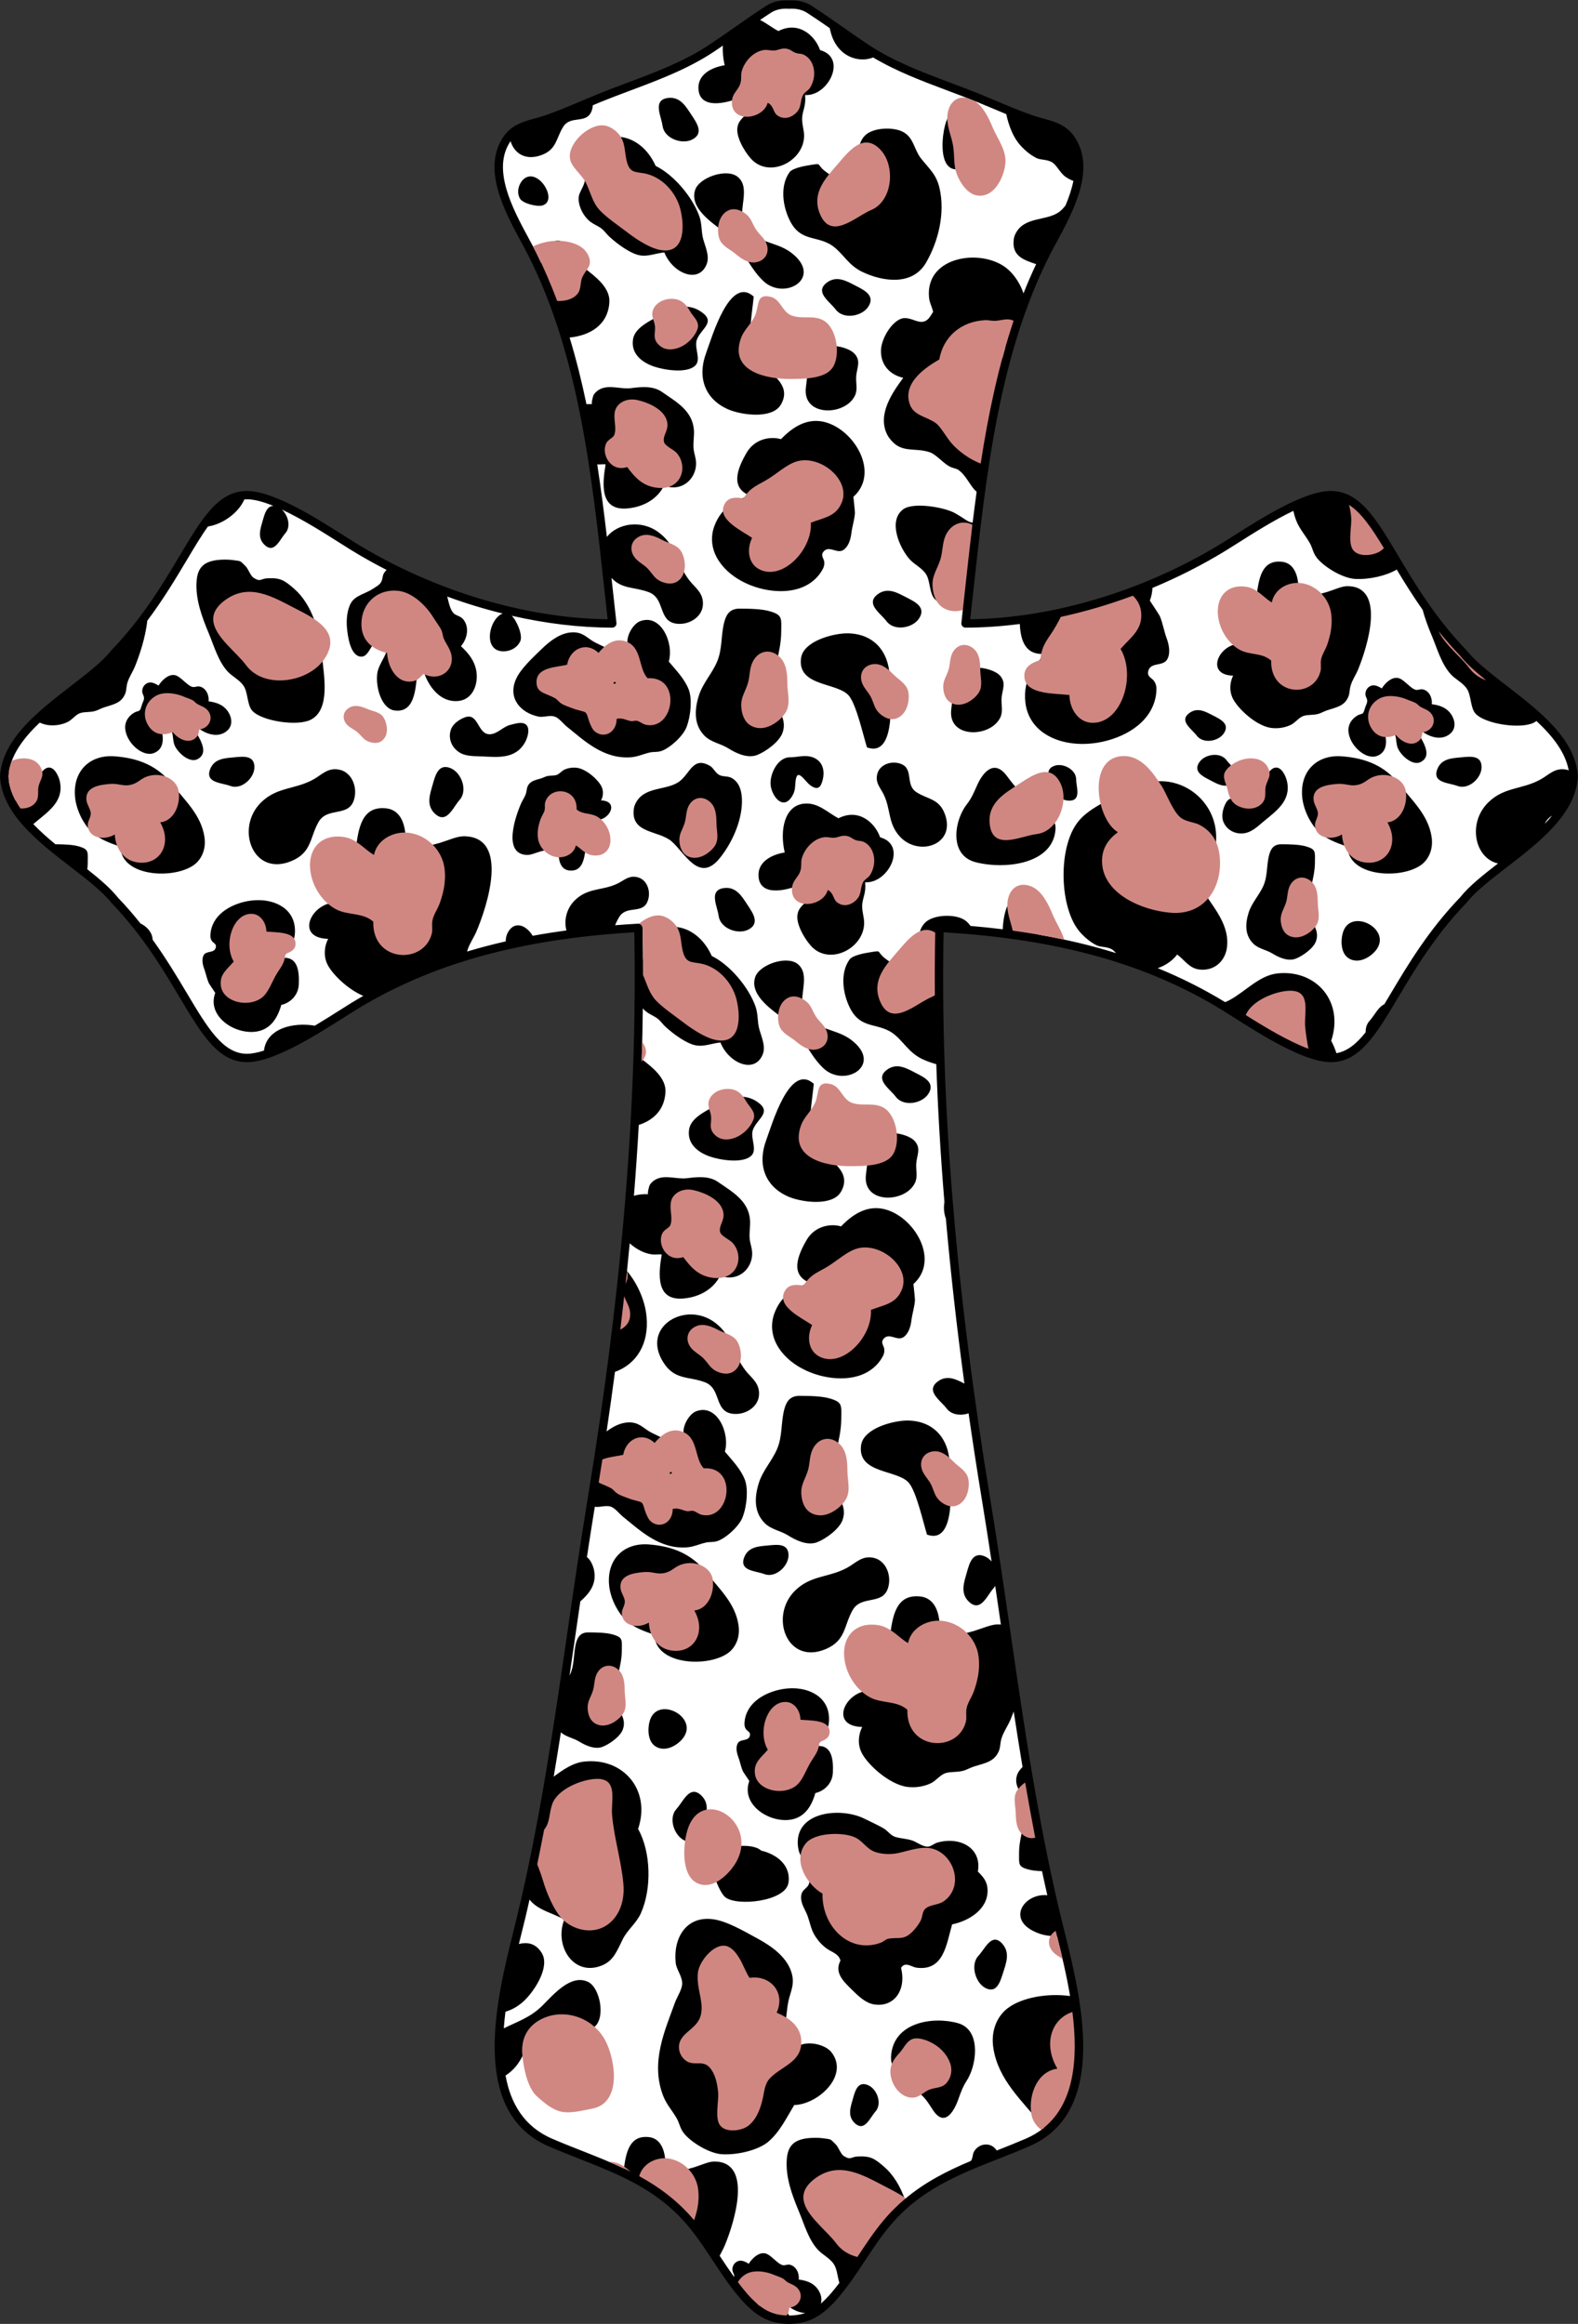
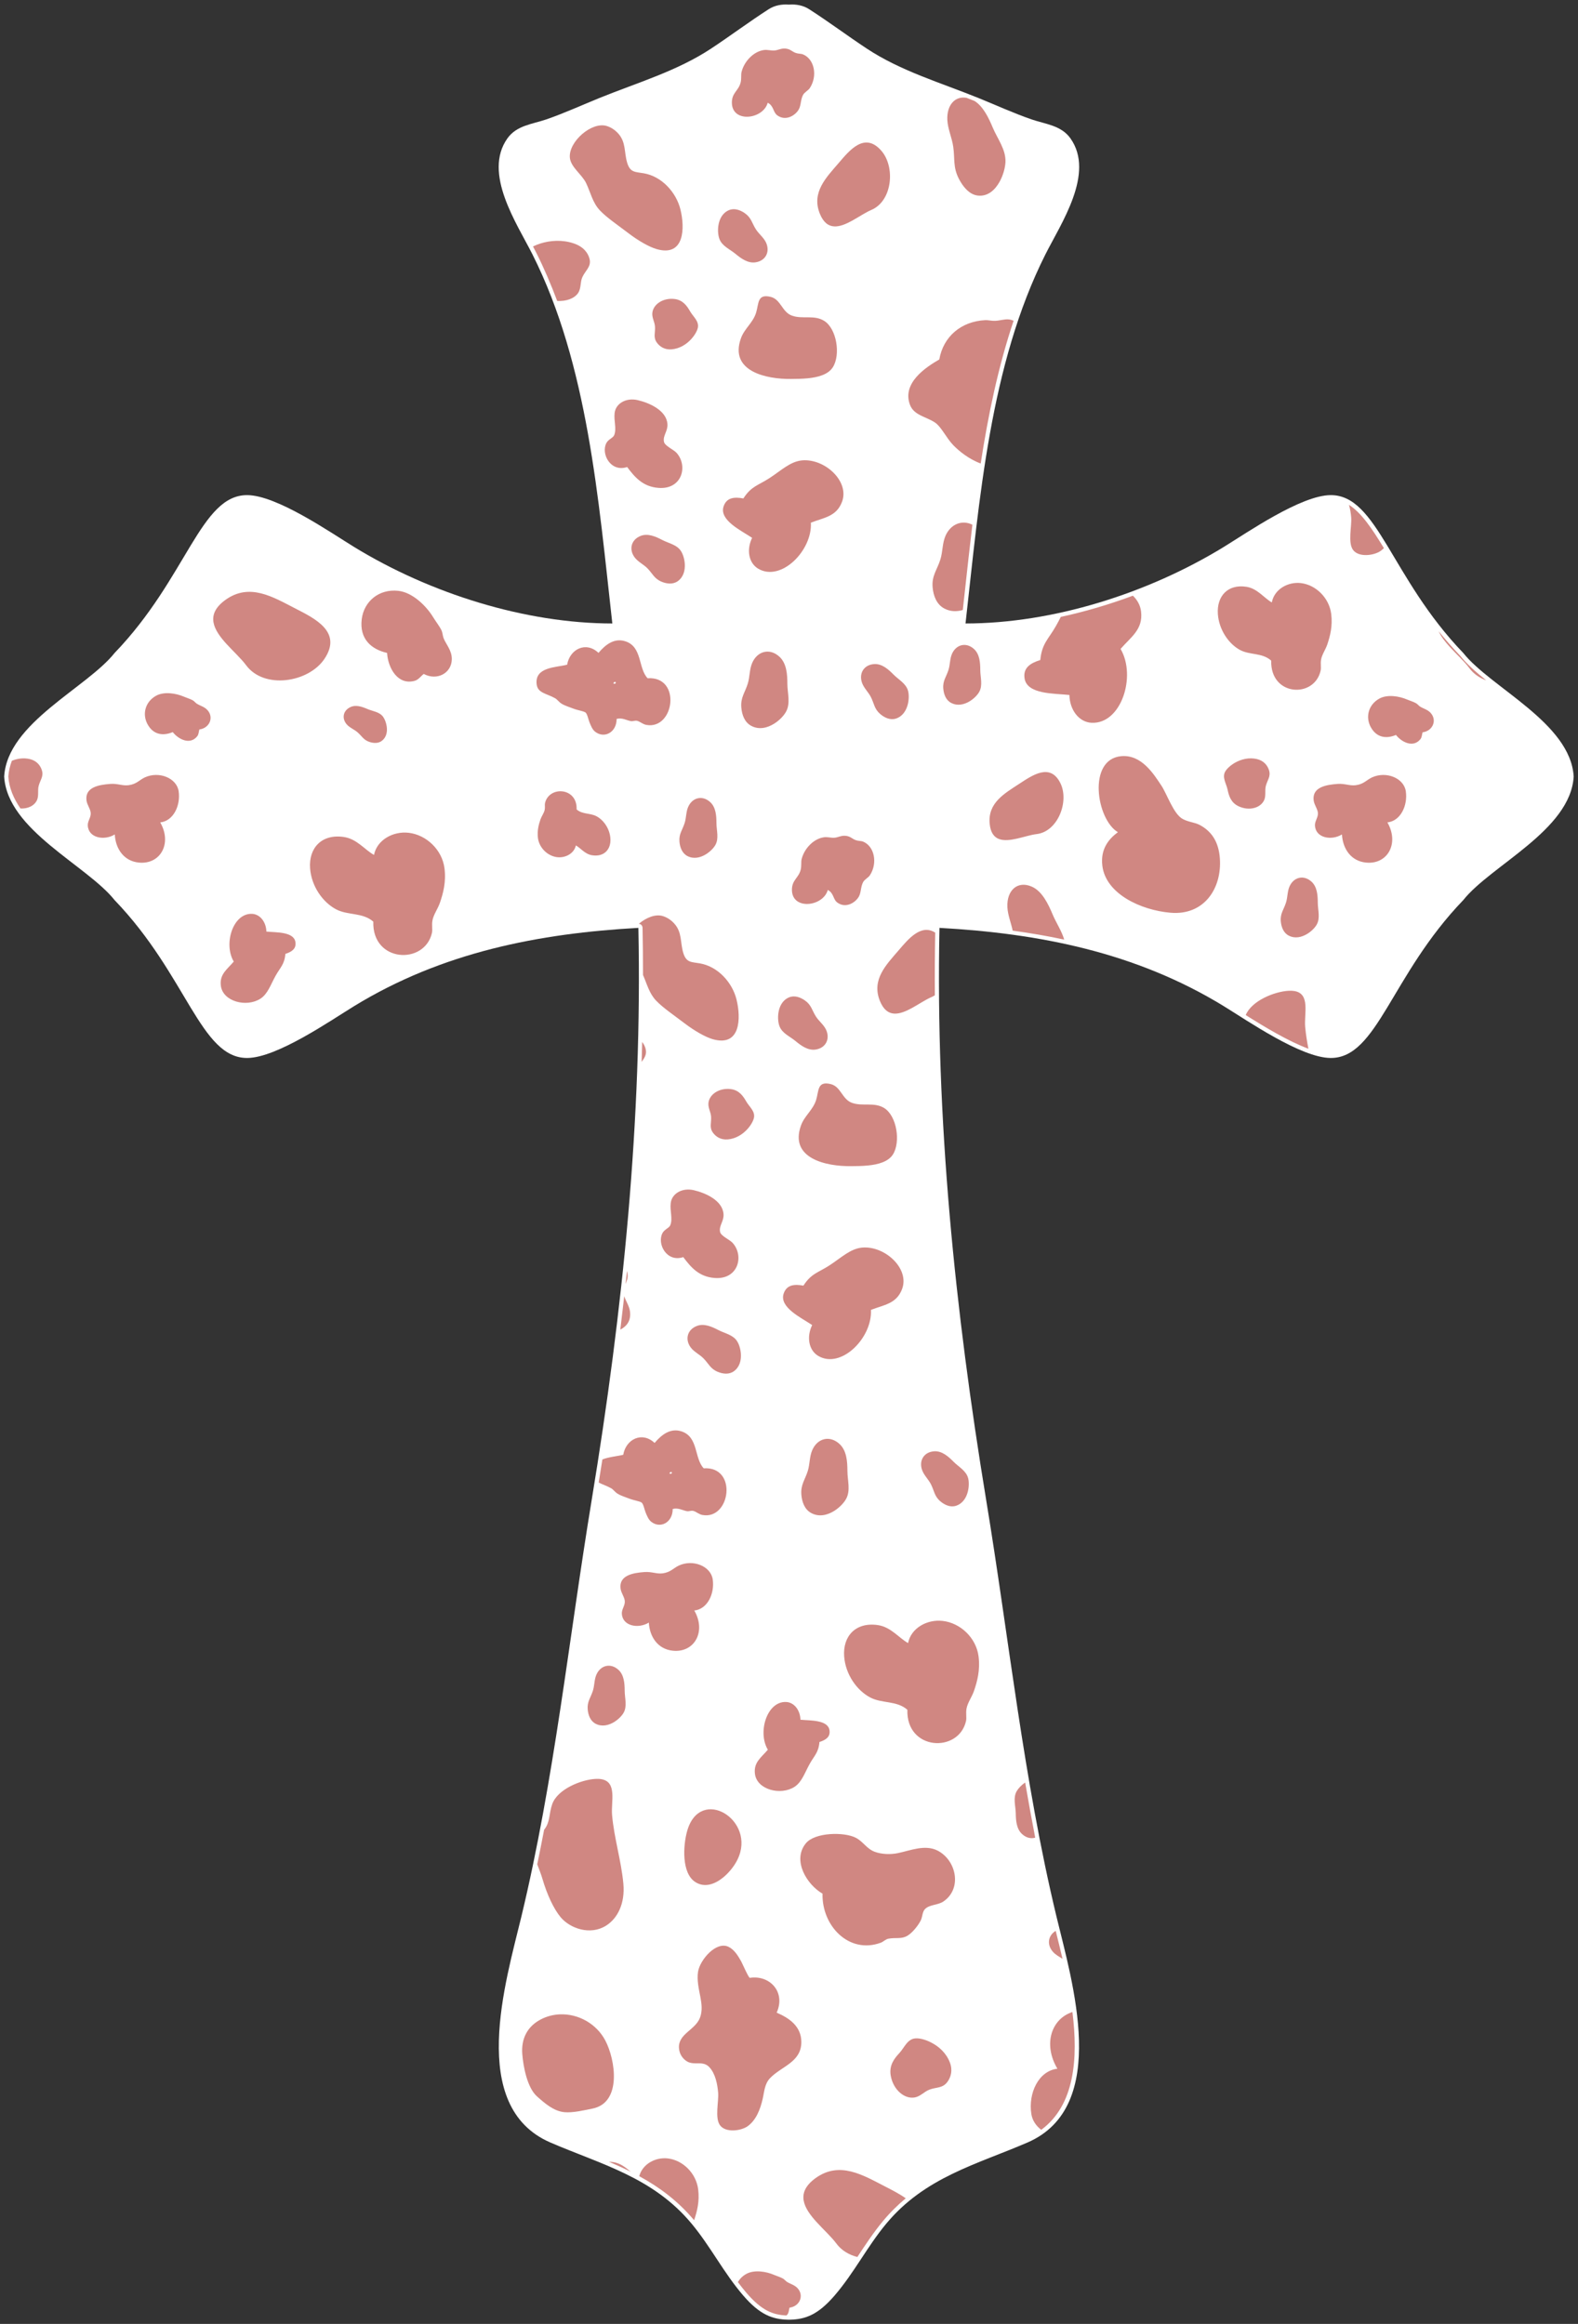
<svg xmlns="http://www.w3.org/2000/svg" height="700.1" preserveAspectRatio="xMidYMid meet" version="1.0" viewBox="0.0 -0.1 475.5 700.1" width="475.5" zoomAndPan="magnify">
  <rect x="0.0" y="-0.1" width="475.5" height="700.1" fill="#333333" stroke="none" />
  <g>
    <g id="change1_1">
      <path d="M 237.727 698.73 C 237.805 698.73 237.891 698.73 237.969 698.734 C 242.691 698.633 246.5 697.25 251.492 691.445 C 257.379 684.605 261.277 676.766 267.035 669.824 C 278.703 655.777 294.348 651.938 309.602 645.355 C 334.641 634.547 323.035 596.75 318.355 577.301 C 308.398 535.941 304.066 493.652 297.156 451.746 C 287.746 394.613 281.887 337.059 283.094 279.43 C 313.012 281.086 342.176 286.73 368.758 303.012 C 375.875 307.371 392.012 318.566 400.941 318.625 C 415.074 318.715 419.07 293.766 440.922 271.07 C 449.25 260.582 473.258 250.004 474.199 233.844 C 473.258 217.684 449.25 207.109 440.922 196.613 C 419.07 173.918 415.074 148.969 400.941 149.062 C 392.012 149.121 375.871 160.312 368.758 164.676 C 345.809 178.734 317.141 187.719 290.941 187.727 C 295.16 150.273 298.301 109.77 315.004 76.562 C 319.699 67.215 330.016 52.113 322.562 41.59 C 319.766 37.641 314.965 37.301 310.82 35.863 C 305.465 34.016 300.156 31.586 294.898 29.449 C 283.496 24.816 271.441 21.336 261.102 14.48 C 255.289 10.633 249.688 6.441 243.824 2.676 C 242.031 1.516 239.879 1.121 237.727 1.289 C 235.578 1.121 233.426 1.516 231.629 2.676 C 225.77 6.441 220.168 10.633 214.359 14.48 C 204.012 21.336 191.961 24.816 180.559 29.449 C 175.301 31.586 169.988 34.016 164.641 35.863 C 160.492 37.297 155.691 37.641 152.895 41.59 C 145.441 52.113 155.754 67.215 160.457 76.562 C 177.16 109.77 180.301 150.27 184.512 187.727 C 158.316 187.719 129.648 178.734 106.699 164.676 C 99.582 160.312 83.449 149.121 74.52 149.062 C 60.383 148.969 56.387 173.918 34.531 196.613 C 26.207 207.109 2.199 217.684 1.258 233.844 C 2.199 250.004 26.207 260.582 34.531 271.07 C 56.387 293.766 60.383 318.715 74.52 318.625 C 83.449 318.566 99.582 307.371 106.699 303.012 C 133.277 286.73 162.445 281.086 192.363 279.43 C 193.566 337.059 187.711 394.613 178.301 451.746 C 171.391 493.652 167.059 535.941 157.102 577.301 C 152.418 596.75 140.812 634.547 165.855 645.355 C 181.109 651.938 196.754 655.777 208.422 669.824 C 214.176 676.766 218.078 684.605 223.961 691.445 C 228.953 697.25 232.77 698.633 237.484 698.734 C 237.562 698.73 237.645 698.73 237.727 698.73" fill="#fff" />
    </g>
    <g id="change2_1">
-       <path d="M 472.363 231.852 C 468.695 230.875 466.746 233.344 464.176 234.738 C 458.582 237.812 453.301 236.914 448.477 241.621 C 442.148 247.801 444.336 258.445 451.398 260.027 C 446.848 263.539 442.637 266.887 440.016 270.199 C 430.434 280.148 424.203 290.605 419.195 299.004 C 418.48 300.199 417.793 301.352 417.121 302.465 C 416.281 302.812 415.543 303.613 414.863 304.52 C 414.102 305.535 413.398 306.672 412.715 307.41 C 411.844 308.359 411.488 309.594 411.516 310.875 C 408.793 314.324 406.02 316.59 402.711 317.188 C 402.266 315.867 401.762 314.598 401.125 313.457 C 405.078 301.727 396.672 291.934 384.977 293.148 C 379.477 293.719 375.402 298.539 370.504 301.188 C 370.078 301.414 369.633 301.609 369.172 301.801 C 362.75 297.883 355.992 294.484 348.852 291.562 C 351.125 290.812 353.219 289.406 354.723 287.461 C 356.918 289.102 358.332 291.508 361.176 291.945 C 365.629 292.621 369.445 289.625 369.789 284.691 C 370.316 277.434 364.383 272.031 361.973 267.172 C 363.992 261.461 366.496 258.547 366.469 252.016 C 366.43 241.363 356.547 233.52 346.492 235.57 C 343.098 236.262 338.684 238.484 334.762 240.488 C 330.75 242.523 327.234 244.543 324.973 247.32 C 318.641 255.02 319.164 273.789 325.562 280.844 C 327.07 282.512 328.699 283.809 330.453 284.691 C 331.605 285.258 333.098 285.02 334.762 285.75 C 335.328 286.004 335.816 286.473 336.281 287.027 C 328.965 284.746 321.219 282.91 313 281.477 C 316.988 271.723 305.699 263.676 302.828 274.949 C 302.492 276.25 302.223 278.031 302.148 279.852 C 298.984 279.457 295.734 279.133 292.43 278.844 C 291.867 278.016 291.16 277.277 290.105 276.746 C 287.211 275.262 281.242 275.438 278.777 277.84 C 276.043 280.516 277.152 284.941 275.164 287.867 C 272.371 292.012 269.449 290.832 266.594 288.547 C 263.973 286.438 266 286.188 262.184 286.785 C 260.824 286.996 256.91 287.652 255.992 288.961 C 253.031 293.133 253.977 299.332 256.145 303.609 C 259.602 310.426 264.984 307.605 269.816 311.797 C 271.562 313.316 272.734 314.926 274.242 316.371 C 275.246 317.332 276.375 318.223 277.922 318.965 C 279.227 319.586 280.664 320.086 282.133 320.5 C 282.598 334 283.406 347.82 284.582 362.02 C 284.316 363.672 284.406 365.355 285.02 367.012 C 286.43 383.082 288.281 399.613 290.605 416.715 C 288.059 415.391 285.371 414.051 282.621 416.051 C 280.074 417.914 281.203 419.805 282.77 421.535 C 283.633 422.48 284.613 423.371 285.219 424.184 C 286.68 426.168 289.512 426.484 291.867 425.672 C 293.105 434.293 294.445 443.039 295.914 451.953 C 296.918 458.043 297.871 464.188 298.797 470.32 C 298.23 469.66 297.559 469.117 296.812 468.793 C 293.051 467.16 292.09 470.945 291.336 473.625 C 290.484 476.617 289.262 479.875 291.98 482.453 C 294.273 484.613 295.902 483.137 297.297 481.246 C 298.035 480.23 298.73 479.078 299.406 478.336 C 299.594 478.129 299.75 477.906 299.891 477.672 C 300.465 481.574 301.035 485.461 301.594 489.312 C 301.34 489.293 301.09 489.266 300.816 489.262 C 298.715 489.227 296.352 490.371 293.5 491.242 C 288.32 492.812 285.605 492.277 282.621 495.391 C 283.988 488.703 282.973 481.414 277.227 480.844 C 270 480.121 268.945 486.66 268.133 493.219 C 267.609 497.227 266.547 500.004 268.863 502.941 C 266.609 504.629 264.074 506.023 263.473 509.344 C 255.395 507.922 249.031 519.922 259.812 520.164 C 258.727 522.289 258.363 525.043 259.469 527.57 C 261.012 531.16 267.848 537.504 273.422 538.223 C 276.18 538.566 278.742 537.977 280.559 537.09 C 282.105 536.324 283.301 534.598 284.918 534.07 C 286.445 533.586 288.359 533.852 290.16 533.383 C 291.324 533.078 292.363 532.426 293.508 532.074 C 296.949 531.012 299.676 530.617 301.02 527.34 C 301.504 526.145 301.328 525.035 301.812 523.527 C 302.402 521.633 303.633 519.949 304.477 518.004 C 304.777 517.297 305.113 516.449 305.465 515.52 C 306.312 521.078 307.195 526.648 308.121 532.227 C 307.387 532.957 306.789 533.734 306.52 534.492 C 305.074 538.531 308.98 540.719 309.062 543.957 C 309.188 548.762 307.059 553.246 307.07 558.207 C 307.07 561.527 306.812 562.203 309.645 563.039 C 310.895 563.41 312.461 563.555 313.996 563.605 C 314.508 566.027 315.043 568.445 315.59 570.855 C 308.613 570.129 302.711 578.516 312.945 582.332 C 314.77 583.016 316.66 583.18 318.531 583.27 C 319.863 588.605 321.375 594.812 322.445 601.23 C 315.645 600.281 307.945 601.664 303.695 604.855 C 300.816 607.008 298.383 611.301 299.359 617.105 C 300.918 626.535 307.84 632.59 313.734 639.867 C 314.027 640.223 314.336 640.543 314.633 640.875 C 313.039 642.168 311.211 643.289 309.102 644.203 C 306.195 645.449 303.23 646.621 300.355 647.758 C 299.574 646.656 298.613 645.988 297.219 645.949 C 295.574 645.898 294.062 646.898 293.402 648.289 C 293.094 648.918 293.141 649.828 292.73 650.617 C 292.672 650.734 292.59 650.812 292.52 650.914 C 285.445 653.887 278.719 657.27 272.645 662.402 C 271.293 658.629 269.289 655.137 266.391 652.645 C 263.562 650.199 262.367 649.375 258.473 649.559 C 256.293 649.66 256.445 650.801 254.258 649.41 C 253.27 648.777 252.695 646.75 251.801 645.879 C 250.023 644.184 250.699 644.457 248.145 644.086 C 246.652 643.871 244.582 643.891 243.102 644.086 C 239.363 644.621 237.445 646.262 237.102 650.199 C 236.617 655.734 238.688 661.227 240.781 666.242 C 242.363 670.027 243.562 674.406 246.336 677.535 C 247.777 679.164 250.016 680.098 251.281 682.035 C 252.234 683.477 252.352 685.797 252.934 687.641 C 252.164 688.656 251.371 689.652 250.539 690.625 C 249.406 691.941 248.352 693.004 247.34 693.875 C 247.777 692.512 247.391 690.945 246.504 689.652 C 244.957 687.406 242.602 686.895 240.688 686.633 C 240.891 684.836 239.98 682.602 237.98 682.164 C 237.293 682.012 236.602 682.41 235.969 682.316 C 234.324 682.066 232.32 679.062 230.504 678.734 C 228.664 678.395 226.719 680.117 225.617 681.879 C 224.207 681.004 223.02 680.566 221.855 681.355 C 220.984 681.934 220.566 683.012 220.727 683.969 C 220.797 684.418 221.152 684.879 221.223 685.43 C 221.242 685.586 221.234 685.73 221.219 685.871 C 219.719 683.781 218.301 681.656 216.918 679.562 C 216.895 679.535 216.879 679.504 216.859 679.473 C 217.371 678.391 218.008 677.324 218.488 676.148 C 221.125 669.75 227.07 651.273 215.391 651.074 C 213.625 651.039 211.629 652.031 209.219 652.801 C 204.855 654.172 202.57 653.699 200.055 656.414 C 201.199 650.59 200.348 644.223 195.5 643.719 C 189.879 643.129 188.695 647.93 188 653.164 C 183.906 651.23 179.672 649.555 175.348 647.852 C 172.395 646.691 169.34 645.488 166.348 644.195 C 157.895 640.547 153.844 633.531 152.336 625.164 C 153.094 624.688 153.891 624.066 154.723 623.227 C 158.957 618.934 159.07 611.992 165.312 610.227 C 169.57 609.012 175.496 613.875 179.297 610.375 C 182.469 607.473 180.773 598.707 177.227 596.977 C 172.004 594.441 166.676 600.914 163.355 604.195 C 159.703 607.785 155.699 608.992 151.809 610.961 C 151.93 609.297 152.098 607.621 152.309 605.949 C 154.051 605.445 155.777 604.531 157.426 603.117 C 160.355 600.621 165.141 593.801 163.727 589.297 C 163.594 588.875 163.398 588.469 163.152 588.086 C 161.273 585.258 158.883 584.941 156.355 585.543 C 156.645 584.363 156.93 583.215 157.203 582.109 C 157.602 580.52 157.98 579.008 158.32 577.594 C 158.758 575.789 159.152 573.969 159.566 572.152 C 159.77 572.41 159.973 572.668 160.184 572.883 C 162.711 575.477 166.516 576.238 170.039 578.184 C 166.91 586.148 172.902 595.645 181.574 591.93 C 184.898 590.516 185.973 587.504 187.66 584.098 C 189.105 581.215 191.754 579.32 193.121 576.27 C 196.406 568.934 196.191 557.855 192.277 550.891 C 196.223 539.156 187.82 529.363 176.121 530.582 C 172.652 530.941 169.75 532.992 166.848 535.125 C 167.602 530.676 168.32 526.23 169.016 521.789 C 170.59 523.188 172.742 523.469 174.504 524.555 C 176.469 525.758 179.145 526.984 181.453 526.191 C 183.613 525.391 186.883 523.078 187.668 520.945 C 189.156 516.914 185.273 514.688 185.23 511.449 C 185.156 506.637 187.324 502.191 187.375 497.223 C 187.41 493.906 187.68 493.23 184.848 492.355 C 182.711 491.703 179.605 491.691 177.367 491.672 C 175.223 491.652 174.195 492.695 173.621 494.734 C 172.727 497.918 173.203 501.188 171.801 504.293 C 171.746 504.414 171.676 504.52 171.617 504.641 C 172.27 500.215 172.914 495.801 173.551 491.414 C 173.984 488.41 174.43 485.379 174.871 482.336 C 177.629 479.902 179.891 477.105 178.977 472.797 C 178.75 471.699 177.996 469.816 176.859 468.984 C 177.625 463.922 178.414 458.852 179.238 453.812 C 180.688 454.094 182.516 453.289 184.051 453.789 C 185.352 454.211 186.602 455.934 187.773 456.871 C 192.824 460.91 198.652 466.629 206.922 466.062 C 208.984 465.93 210.711 465.059 212.703 464.613 C 213.887 464.344 214.867 464.59 216.18 464.156 C 218.523 463.402 222.668 459.883 223.805 456.895 C 225.195 453.129 225.43 448.262 224.453 445.695 C 223.207 442.445 220.656 439.891 218.426 437.211 C 220.043 431.715 216.062 422.586 209.699 425.09 C 207.582 425.938 204.93 430.176 206.336 433.195 C 205.336 434.34 203.98 434.785 202.773 435.512 C 200.844 433.27 198.098 432.531 195.785 431.219 C 193.734 430.043 192.422 428.223 189.148 428.422 C 186.891 428.559 184.746 429.652 182.785 431.137 C 183.684 425.086 184.52 419.102 185.309 413.191 C 191.727 410.891 195.613 404.832 194.824 396.535 C 194.355 391.398 191.82 386.195 188.93 382.816 C 189.223 380.012 189.488 377.234 189.754 374.461 C 191.719 376.25 194.242 377.547 196.52 377.805 C 197.559 377.926 198.48 377.715 199.395 377.809 C 198.367 383.938 197.668 391.789 205.914 391.09 C 211.164 390.637 215.145 387.977 217.008 384.207 C 222.359 386.238 226.582 382.219 226.656 377.688 C 226.691 375.887 225.953 374.406 225.879 372.828 C 225.773 370.855 226.129 369.121 226.008 367.488 C 225.57 361.59 220.656 358.973 216.371 355.98 C 213.629 354.074 210.105 354.457 206.98 354.852 C 203.938 355.234 200.445 353.703 197.602 355.219 C 196.824 355.637 196.148 356.219 195.727 357.02 C 195.613 357.234 194.961 359.641 195.348 359.66 C 193.605 359.594 192.191 359.773 191.02 360.145 C 191.602 352.934 192.09 345.82 192.484 338.797 C 196.773 337.414 200.223 334.363 200.527 328.926 C 200.777 324.621 196.395 321.293 193.371 318.965 C 193.539 313.812 193.637 308.727 193.699 303.668 C 193.805 303.785 193.898 303.922 194.008 304.031 C 195.359 305.418 197.031 305.852 198.25 306.852 C 199.133 307.562 199.805 308.574 200.586 309.281 C 203.195 311.652 206.855 314.227 209.492 314.789 C 212.074 315.34 214.352 314.227 217.09 313.961 C 219.559 320.176 227.32 323.535 229.797 317.629 C 230.727 315.379 229.762 313.078 228.898 310.289 C 228.156 307.898 228.516 305.645 227.68 303.184 C 225.629 297.309 219.934 290.559 214.469 287.891 C 210.535 279.023 201.395 276.492 196.156 282.098 C 194.527 283.832 194.148 286.465 193.758 289.105 C 193.734 285.852 193.688 282.617 193.621 279.398 C 193.609 279.059 193.469 278.734 193.215 278.504 C 192.965 278.266 192.621 278.125 192.289 278.168 C 189.938 278.297 187.621 278.453 185.34 278.637 C 185.699 277.801 186.09 276.941 186.645 276.07 C 188.883 272.562 193.547 275.348 195.117 271.492 C 196.25 268.711 195.137 265.148 192.426 264.273 C 189.652 263.355 188.043 265.164 186.012 266.117 C 181.586 268.227 177.559 267.301 173.656 270.715 C 170.703 273.285 169.855 277.121 170.684 280.211 C 167.215 280.68 163.816 281.211 160.512 281.816 C 159.27 279.723 157.039 278.047 154.98 278.883 C 153.602 279.434 152.301 281.426 152.414 283.492 C 148.414 284.406 144.527 285.422 140.762 286.559 C 140.801 286.402 140.824 286.258 140.879 286.094 C 141.469 284.203 142.699 282.516 143.539 280.566 C 146.68 273.23 153.727 252.062 139.887 251.828 C 137.777 251.797 135.418 252.938 132.562 253.82 C 127.387 255.383 124.676 254.844 121.684 257.957 C 123.055 251.277 122.039 243.988 116.297 243.414 C 109.066 242.691 108.016 249.23 107.195 255.789 C 106.68 259.793 105.613 262.57 107.93 265.508 C 105.676 267.195 103.141 268.598 102.539 271.914 C 94.461 270.488 88.098 282.492 98.879 282.734 C 97.797 284.855 97.434 287.609 98.531 290.145 C 99.805 293.098 104.676 297.91 109.473 299.918 C 108.32 300.578 107.168 301.246 106.035 301.938 C 105.004 302.566 103.789 303.344 102.43 304.203 C 100.246 305.59 97.637 307.242 94.863 308.898 C 88.348 307.785 80.355 309.684 79.539 316.402 C 77.668 316.992 75.938 317.355 74.438 317.367 C 67.195 317.367 62.605 309.664 56.254 299.004 C 53.371 294.172 50.055 288.652 45.98 282.965 C 45.922 280.863 44.316 279.043 42.316 278.09 C 40.242 275.477 37.992 272.863 35.512 270.289 C 33.266 267.461 29.969 264.664 26.309 261.781 C 26.383 261.121 26.441 260.461 26.449 259.785 C 26.477 256.477 26.742 255.797 23.918 254.93 C 21.855 254.297 18.91 254.266 16.695 254.242 C 14.328 252.301 12.055 250.277 10.031 248.164 C 10.379 247.867 10.73 247.578 11.082 247.289 C 14.816 244.191 19.27 241.129 18.047 235.367 C 17.73 233.832 16.406 230.789 14.441 231.156 C 13.438 231.348 12.613 232.367 11.945 233.332 C 11.684 233.719 11.453 234.098 11.234 234.395 C 9.957 236.262 10.203 239.039 8.531 240.637 C 7.406 241.703 6.031 241.438 4.664 241.031 C 3.648 239.129 2.965 237.148 2.664 235.082 C 3.449 234.156 3.277 233.211 2.707 232.297 C 3.602 226.867 7.297 222.027 11.965 217.594 C 12.812 217.961 13.66 218.23 14.473 218.336 C 16.785 218.633 18.945 218.133 20.477 217.355 C 21.793 216.68 22.797 215.191 24.16 214.73 C 25.453 214.289 27.051 214.535 28.578 214.121 C 29.566 213.855 30.441 213.289 31.41 212.996 C 34.309 212.055 36.594 211.707 37.738 208.855 C 38.156 207.812 38.004 206.844 38.414 205.523 C 38.906 203.871 39.953 202.406 40.652 200.707 C 41.883 197.711 43.836 192.078 44.375 186.91 C 49.227 180.438 53.004 174.125 56.25 168.68 C 58.547 164.824 60.613 161.363 62.664 158.508 C 67.047 157.863 71.852 154.461 73.613 150.383 C 73.906 150.355 74.203 150.32 74.504 150.32 C 76.719 150.336 79.457 151.109 82.406 152.312 C 80.375 152.285 79.719 154.801 79.18 156.676 C 78.473 159.18 77.445 161.91 79.734 164.059 C 81.645 165.875 83.004 164.633 84.164 163.062 C 84.801 162.195 85.375 161.238 85.934 160.609 C 87.742 158.617 86.863 155.148 84.91 153.406 C 91.043 156.254 97.703 160.48 102.422 163.477 C 103.781 164.34 105 165.113 106.035 165.746 C 109.438 167.832 112.938 169.773 116.496 171.602 C 116.105 171.953 115.785 172.375 115.566 172.84 C 115.258 173.469 115.297 174.383 114.891 175.172 C 114.355 176.172 113.387 176.586 112.43 177.246 C 110.285 178.707 107.094 179.238 105.766 181.535 C 104.551 183.641 104.328 186.719 104.555 189.09 C 104.773 191.398 105.5 197.406 108.656 197.711 C 110.383 197.883 111.148 195.957 111.945 194.781 C 112.512 193.961 112.418 193.215 113.297 192.766 C 113.992 192.406 115.543 192.73 116.387 192.504 C 117.93 196.449 114.082 199.211 113.656 202.953 C 113.188 207.223 115.066 213.48 118.973 213.949 C 125.668 214.762 125.316 205.75 125.934 199.789 C 126.371 199.848 126.668 200.051 127.164 200.066 C 128.012 205.168 131.953 211.773 138.215 211.066 C 141.828 210.656 143.641 207.289 143.668 203.773 C 143.688 199.461 141.117 196.648 138.898 194.562 C 140.785 192.414 141.629 188.727 139.434 186.316 C 138.684 185.492 137.438 185.371 136.711 184.668 C 135.707 183.695 135.266 181.648 134.77 179.625 C 140.297 181.656 145.891 183.355 151.5 184.742 C 148.145 185.801 145.801 193.344 149.465 195.57 C 151.367 196.734 155.359 196.137 156.77 193.082 C 157.641 191.227 155.57 186.613 154.176 185.395 C 164.426 187.738 174.672 188.98 184.504 188.984 C 184.863 188.984 185.203 188.832 185.441 188.562 C 185.684 188.297 185.797 187.938 185.758 187.582 C 185.379 184.242 185.016 180.879 184.645 177.5 C 184.52 176.336 184.387 175.164 184.262 173.996 C 187.418 177.453 191.145 176.66 195.465 178.285 C 200.457 180.121 198.277 186.812 203.531 187.742 C 207.312 188.402 211.441 185.992 211.789 182.336 C 212.145 178.551 209.469 177.012 207.703 174.715 C 203.84 169.684 203.871 164.324 198.539 160.328 C 193.199 156.297 186.105 157.59 182.867 161.641 C 182.016 154.348 181.082 147.051 179.973 139.809 C 180.863 139.852 181.684 139.711 182.488 139.789 C 181.461 145.918 180.758 153.77 189.012 153.074 C 194.258 152.617 198.242 149.961 200.102 146.188 C 205.449 148.227 209.676 144.199 209.75 139.672 C 209.785 137.871 209.051 136.387 208.973 134.809 C 208.867 132.84 209.227 131.105 209.102 129.473 C 208.664 123.57 203.75 120.957 199.469 117.973 C 196.723 116.059 193.199 116.445 190.078 116.844 C 187.027 117.215 183.539 115.684 180.691 117.199 C 179.922 117.621 179.242 118.203 178.824 119.004 C 178.703 119.223 178.055 121.629 178.438 121.645 C 177.824 121.621 177.258 121.637 176.719 121.672 C 175.301 114.859 173.633 108.148 171.641 101.59 C 177.586 101.012 183.23 97.945 183.625 90.906 C 183.883 86.48 179.223 83.078 176.203 80.738 C 173.355 78.547 172.883 77.375 171.066 74.629 C 167.82 69.707 165.008 73.895 163.582 77.648 C 163.391 78.16 163.215 78.629 163.043 79.082 C 162.559 78.055 162.09 77.016 161.578 75.996 C 160.914 74.672 160.137 73.234 159.312 71.711 C 154.547 62.891 148.035 50.836 153.848 42.434 C 154.91 45.977 158.23 48.434 163.164 46.617 C 167.812 44.902 167.539 41.516 169.742 38.051 C 171.98 34.547 176.645 37.332 178.215 33.477 C 178.457 32.879 178.586 32.25 178.625 31.617 C 179.426 31.281 180.23 30.938 181.027 30.613 C 183.957 29.422 186.988 28.285 189.922 27.188 C 198.445 23.992 207.258 20.691 215.051 15.527 C 215.977 14.914 216.895 14.281 217.82 13.648 C 217.715 15.551 217.902 17.574 218.363 19.555 C 214.398 20.191 209.984 22.406 210.492 27.051 C 211.168 33.25 220.02 30.801 224.059 28.816 C 224.375 30.555 224.375 32.621 225.379 33.68 C 224.066 35.395 222.289 36.172 222.16 38.828 C 222.027 41.926 225 46.637 226.969 48.391 C 232.598 53.355 242.195 48.227 242.301 40.883 C 242.332 39.086 241.578 37.23 241.715 35.293 C 241.879 33.074 242.922 31.742 242.598 28.527 C 249.547 28.98 255.453 17.316 247.113 14.992 C 245.559 10.543 240.617 6.156 234.566 9.254 C 232.691 8.289 230.961 6.887 229.035 5.91 C 230.125 5.176 231.211 4.438 232.305 3.734 C 233.77 2.789 235.625 2.387 237.625 2.543 C 237.691 2.547 237.758 2.547 237.82 2.543 C 239.789 2.395 241.695 2.805 243.141 3.734 C 245.457 5.223 247.754 6.801 250.02 8.375 C 250.496 10.5 251.113 12.551 252.859 14.559 C 255.664 17.781 259.934 18.477 263.098 17.215 C 270.195 21.434 277.977 24.359 285.531 27.191 C 288.461 28.289 291.492 29.426 294.422 30.617 C 296.055 31.281 297.695 31.973 299.344 32.664 C 300.617 33.207 301.914 33.75 303.215 34.285 C 304.035 38.102 305.457 41.473 307.465 43.684 C 308.977 45.355 310.602 46.652 312.355 47.535 C 313.508 48.098 315 47.863 316.664 48.594 C 318.297 49.316 319.23 51.781 320.973 53.09 C 321.742 53.66 322.578 54.086 323.445 54.398 C 322.953 56.863 322.098 59.371 321.055 61.832 C 320.566 62.438 320.051 63.035 319.438 63.535 C 315.555 66.707 308.379 64.84 305.836 70.676 C 305.66 71.086 305.535 71.52 305.477 71.965 C 304.812 77.113 308.539 78.215 312.219 79.477 C 310.859 82.367 309.582 85.301 308.406 88.285 C 307.496 85.52 305.828 82.945 303.848 81.148 C 296.5 74.512 278.84 76.754 279.934 89.395 C 280.074 91.062 280.668 91.852 281.184 93.828 C 280.191 95.434 279.625 96.5 278.25 96.801 C 276.402 97.195 274.559 95.574 272.379 95.738 C 269.18 96.004 265.551 101.625 265.461 105.473 C 265.344 109.824 268.184 112.844 272.172 113.719 C 268.949 118.117 264.258 124.742 267.348 130.852 C 267.918 131.984 269.016 133.191 269.859 133.816 C 272.98 136.09 276.227 134.828 280.145 136.141 C 282.113 136.812 283.906 139.172 286.02 140.371 C 286.996 140.938 288.109 141.004 288.738 141.434 C 291.094 143.023 292.27 146.199 293.992 147.77 C 294.082 147.852 294.191 147.941 294.293 148.027 C 293.867 151.137 293.465 154.254 293.082 157.371 C 291.43 157.102 290.941 156.262 287.645 154.43 C 284.66 152.762 275.23 151.055 272.152 153.34 C 267.52 156.793 271 164.883 274.074 168.355 C 275.52 169.992 277.758 170.918 279.023 172.855 C 280.348 174.855 280.016 178.59 281.629 180.324 C 283.105 181.906 286.555 183.086 290.125 183.609 C 289.98 184.934 289.836 186.266 289.688 187.582 C 289.648 187.938 289.762 188.297 290.004 188.562 C 290.242 188.832 290.582 188.984 290.938 188.984 C 296.293 188.98 301.773 188.594 307.305 187.883 C 307.508 192.895 309.023 197.34 314.699 196.863 C 312.07 200.426 308.09 204.242 309 211.699 C 309.461 215.441 311.461 218.656 314.559 220.758 C 321.195 225.289 330.859 224.676 337.898 221.5 C 341.43 219.914 344.754 217.457 346.695 214.008 C 347.648 212.328 348.258 210.457 348.418 208.539 C 348.535 207.211 348.523 206.285 347.824 205.172 C 347.707 204.988 347.586 204.84 347.438 204.703 C 346.727 203.992 345.734 203.59 345.949 202.309 C 346.52 199.113 350.477 200.898 351.777 198.438 C 352.766 196.555 352.234 194.02 351.527 192.137 C 350.734 189.977 350.391 187.672 349.5 185.527 C 349.273 185 346.469 180.867 346.484 180.84 C 346.988 179.531 347.227 178.258 347.266 177.023 C 354.91 173.836 362.355 170.07 369.41 165.746 C 370.441 165.117 371.664 164.34 373.027 163.477 C 377.531 160.613 383.809 156.637 389.715 153.805 C 389.941 154.777 390.215 155.754 390.594 156.734 C 391.59 159.277 393.316 161.117 394.66 163.461 C 395.469 164.84 395.562 166.172 396.605 167.672 C 398.441 170.328 404.344 174.117 408.414 174.312 C 412.812 174.52 417.832 173.289 420.879 171.488 C 423.16 175.289 425.73 179.414 428.711 183.66 C 429.426 186.406 430.469 189.094 431.539 191.656 C 433.117 195.445 434.32 199.82 437.09 202.949 C 438.535 204.582 440.77 205.508 442.043 207.441 C 443.363 209.445 443.035 213.184 444.645 214.914 C 447.559 218.039 458.219 219.633 462.219 217.598 C 462.492 217.457 462.738 217.285 462.98 217.113 C 467.793 221.59 471.68 226.484 472.699 231.977 C 472.586 231.938 472.48 231.883 472.363 231.852 Z M 465.5 248.078 C 465.582 247.922 465.641 247.77 465.727 247.609 C 466.254 246.672 466.93 246.051 467.68 245.613 C 467 246.449 466.27 247.273 465.5 248.078 Z M 237.996 697.477 C 237.93 697.477 237.859 697.473 237.789 697.473 C 237.172 696.305 236.441 695.152 235.871 694.113 C 236.121 693.996 236.348 693.98 236.613 693.812 C 238.059 695.289 240.367 696.617 242.621 696.719 C 241.125 697.242 239.621 697.438 237.996 697.477 Z M 228.199 693.949 C 228.227 693.922 228.262 693.895 228.285 693.863 C 228.641 694.102 228.895 694.383 229.109 694.68 C 228.809 694.457 228.508 694.215 228.199 693.949 Z M 302.039 107.758 C 296.66 107.527 292.984 110.738 292.52 115.195 C 292.375 116.57 293.07 117.926 292.945 118.801 C 292.578 121.09 289.488 121.898 288.738 124.289 C 286.105 123.422 283.488 122.539 280.141 122.391 C 280.688 119.426 282.469 117.688 282.871 114.562 C 286.992 113.734 291.109 111.949 293.77 109.488 C 294.684 108.66 295.227 107.09 296.297 106.531 C 298.09 105.605 300.031 105.992 301.324 105.473 C 301.852 105.262 302.375 104.988 302.895 104.68 C 302.602 105.699 302.316 106.727 302.039 107.758 Z M 454.078 206.543 C 449.227 202.805 444.645 199.27 441.836 195.738 C 432.453 186 426.309 175.68 421.363 167.391 C 414.586 156.02 409.688 147.805 400.93 147.805 C 392.93 147.855 380.141 155.977 371.676 161.352 C 370.328 162.203 369.117 162.973 368.098 163.602 C 344.836 177.852 317.312 186.145 292.355 186.453 C 292.676 183.574 292.992 180.68 293.309 177.773 C 297.102 143.062 301.02 107.172 316.129 77.129 C 316.785 75.828 317.551 74.41 318.359 72.91 C 323.461 63.473 330.445 50.551 323.594 40.863 C 321.191 37.473 317.605 36.488 314.145 35.539 C 313.125 35.262 312.164 34.996 311.23 34.676 C 307.59 33.414 303.895 31.859 300.324 30.352 C 298.672 29.648 297.02 28.953 295.371 28.285 C 292.41 27.082 289.363 25.941 286.418 24.836 C 278.027 21.691 269.352 18.438 261.797 13.434 C 259.223 11.727 256.641 9.922 254.145 8.176 C 251.012 5.984 247.777 3.719 244.508 1.617 C 242.621 0.402 240.219 -0.137 237.727 0.027 C 235.242 -0.137 232.832 0.402 230.945 1.617 C 227.668 3.723 224.43 5.988 221.293 8.188 C 218.801 9.926 216.23 11.73 213.66 13.43 C 206.109 18.434 197.43 21.688 189.039 24.832 C 186.09 25.938 183.043 27.078 180.086 28.281 C 178.434 28.953 176.777 29.652 175.117 30.352 C 171.551 31.859 167.863 33.418 164.227 34.676 C 163.293 34.996 162.336 35.262 161.316 35.539 C 157.848 36.488 154.266 37.473 151.863 40.863 C 145.012 50.551 151.996 63.473 157.102 72.91 C 157.91 74.41 158.676 75.828 159.332 77.133 C 174.441 107.172 178.359 143.066 182.145 177.773 C 182.465 180.688 182.781 183.578 183.102 186.457 C 158.145 186.145 130.625 177.855 107.355 163.602 C 106.34 162.977 105.129 162.207 103.781 161.352 C 95.316 155.977 82.531 147.855 74.441 147.805 C 65.766 147.805 60.871 156.02 54.094 167.395 C 49.152 175.684 43.004 186 33.547 195.832 C 30.812 199.277 26.23 202.809 21.379 206.547 C 11.664 214.039 0.656 222.523 0.004 233.773 C 0 233.824 0 233.871 0.004 233.922 C 0.656 245.172 11.664 253.656 21.383 261.145 C 26.234 264.887 30.816 268.418 33.625 271.945 C 43.004 281.688 49.152 292.004 54.094 300.301 C 60.875 311.668 65.77 319.891 74.531 319.891 C 82.531 319.832 95.32 311.711 103.785 306.332 C 105.133 305.48 106.34 304.711 107.355 304.086 C 129.957 290.246 156.605 282.816 191.133 280.762 C 192.113 332.227 187.504 388.113 177.059 451.543 C 174.891 464.691 172.945 478.094 171.062 491.055 C 166.953 519.379 162.699 548.672 155.875 577.008 C 155.539 578.414 155.16 579.918 154.77 581.504 C 149.672 601.91 141.152 636.07 165.355 646.512 C 168.379 647.816 171.453 649.031 174.43 650.203 C 186.703 655.035 198.293 659.602 207.449 670.633 C 210.172 673.918 212.535 677.492 214.82 680.957 C 217.316 684.746 219.902 688.66 223.008 692.27 C 228.395 698.531 232.684 699.891 237.457 699.996 C 237.508 700.008 237.684 699.992 237.727 699.988 L 237.855 699.992 C 237.895 699.996 237.93 699.996 237.969 699.996 C 237.977 699.996 237.988 699.996 238 700 C 242.777 699.891 247.062 698.535 252.449 692.27 C 255.555 688.66 258.141 684.75 260.637 680.961 C 262.922 677.5 265.281 673.918 268.008 670.637 C 277.164 659.602 288.758 655.035 301.027 650.207 C 304 649.031 307.074 647.816 310.102 646.516 C 334.301 636.07 325.785 601.922 320.691 581.516 C 320.301 579.926 319.922 578.422 319.586 577.008 C 312.758 548.668 308.508 519.379 304.395 491.051 C 302.516 478.094 300.57 464.691 298.398 451.547 C 287.953 388.117 283.344 332.234 284.324 280.762 C 318.855 282.82 345.504 290.246 368.098 304.09 C 369.113 304.715 370.32 305.48 371.668 306.332 C 380.133 311.707 392.926 319.832 401.016 319.891 C 409.688 319.891 414.586 311.668 421.363 300.301 C 426.305 292.004 432.453 281.688 441.914 271.855 C 444.645 268.414 449.227 264.887 454.078 261.145 C 463.789 253.656 474.805 245.168 475.457 233.918 C 475.465 233.871 475.465 233.82 475.457 233.77 C 474.805 222.52 463.797 214.035 454.078 206.543 Z M 288.703 609.41 C 281.141 607.258 268.973 609.094 268.496 619.562 C 268.266 623.992 272.969 627.355 276.016 629.645 C 278.879 631.816 279.383 632.977 281.215 635.707 C 284.516 640.605 287.277 636.383 288.672 632.605 C 289.488 630.363 290.008 628.75 291.273 626.77 C 291.82 625.922 292.309 624.898 292.719 623.789 C 294.586 618.52 294.512 611.078 288.703 609.41 Z M 294.855 589.082 C 292.32 591.707 293.883 597.145 296.844 598.754 C 300.316 600.645 301.391 596.922 302.234 594.293 C 303.16 591.371 304.465 588.207 302.012 585.461 C 299.965 583.156 298.363 584.516 296.977 586.305 C 296.223 587.273 295.508 588.379 294.855 589.082 Z M 261.602 628.086 C 258.461 626.711 257.66 629.879 257.02 632.117 C 256.309 634.629 255.281 637.352 257.566 639.508 C 259.48 641.324 260.84 640.082 262 638.508 C 262.633 637.641 263.215 636.684 263.77 636.059 C 265.906 633.703 264.312 629.258 261.602 628.086 Z M 263.516 469.281 C 259.848 468.305 257.895 470.77 255.324 472.172 C 249.73 475.242 244.445 474.352 239.617 479.055 C 231.645 486.84 237.188 501.773 248.969 496.641 C 254.883 494.062 254.273 489.691 256.879 485.039 C 259.516 480.324 265.793 483.574 267.535 478.461 C 268.797 474.762 267.082 470.223 263.516 469.281 Z M 259.824 434.051 C 259.648 434.465 259.523 434.895 259.465 435.34 C 258.332 444.082 270.719 442.516 274.004 446.789 C 276.227 449.699 278.156 458.402 279.34 462.223 C 288.48 465.449 286.352 446.16 286.176 440.957 C 285.918 433.254 281.352 427.992 273.605 427.848 C 269.766 427.785 261.715 429.734 259.824 434.051 Z M 239.355 617.145 C 237.562 616.348 236.48 614.816 235.121 613.586 C 237.059 610.227 236.852 606.453 237.527 602.98 C 238.125 599.926 239.805 597.523 238.27 593.457 C 236.691 589.301 232.68 586.32 228.512 584.039 C 223.957 581.543 218.82 578.527 214.594 578.055 C 206.645 577.145 202.797 583.898 203.617 591.285 C 203.84 593.258 205.562 595.242 205.562 597.406 C 205.59 599.215 203.98 601.512 203.328 603.355 C 200.457 611.402 195.887 621.133 199.84 631.32 C 200.832 633.863 202.559 635.707 203.902 638.047 C 204.715 639.426 204.809 640.758 205.852 642.254 C 207.688 644.914 213.586 648.703 217.66 648.895 C 222.777 649.141 228.766 647.438 231.469 645.152 C 234.891 642.266 236.977 637.977 239.32 634.066 C 246.602 633.855 256.055 625.086 250.48 618.086 C 248.617 615.742 242.434 614.109 239.355 617.145 Z M 258.402 566.496 C 260.242 570.461 265.613 572.348 269.582 569.953 C 270.277 569.52 270.953 568.309 271.746 568.227 C 273.855 568.02 275.781 570.98 277.34 571.23 C 276.562 572.746 275.371 573.875 274.188 575.008 C 269.465 573.156 262.328 570.91 257.309 574.168 C 257.859 571.793 257.797 568.812 258.402 566.496 Z M 240.391 554.438 C 240.336 555.551 240.453 556.91 240.938 558.18 C 241.598 559.906 243.16 560.902 243.684 562.738 C 243.895 563.488 244.297 566.047 243.734 567.504 C 243.184 568.938 241.605 569.051 241.414 571.105 C 241.203 573.438 242.668 575.191 243.336 577.051 C 244.109 579.203 244.359 581.02 245.41 582.801 C 246.289 584.27 247.465 585.703 249.004 586.844 C 250.547 588.004 252.691 588.383 253.258 590.547 C 251.465 594.02 253.816 596.488 256.387 599.012 C 258.426 601.02 260.605 603.219 263.188 603.711 C 269.219 604.82 273.223 599.645 271.508 592.734 C 272.801 590.711 274.617 592.48 276.23 592.688 C 284.383 593.727 285.164 585.715 286.902 579.641 C 291.969 578.602 297.719 575.094 297.586 569.305 C 297.516 566.613 296.191 565.273 294.664 563.719 C 295.918 556.492 289.062 553.055 282.41 555.012 C 281.418 555.316 280.465 556.223 279.566 556.223 C 278.047 556.258 276.293 554.879 274.988 554.406 C 273.215 553.781 271.301 553.781 269.734 553.277 C 268.355 552.82 267.434 551.41 266.34 550.762 C 264.598 549.727 262.395 548.754 260.402 547.762 C 253.762 544.48 240.871 545.402 240.391 554.438 Z M 227.094 473.238 C 228.227 473.562 229.43 473.762 230.309 474.102 C 233.578 475.359 237.477 471.895 237.598 468.59 C 237.711 464.766 234.145 465.227 231.598 465.469 C 228.746 465.746 225.539 465.797 224.266 469.027 C 223.188 471.766 225.004 472.68 227.094 473.238 Z M 250.352 421.285 C 247.684 420.445 243.832 420.438 241.043 420.41 C 238.367 420.383 237.094 421.723 236.375 424.312 C 235.258 428.387 235.855 432.582 234.105 436.555 C 232.562 440.09 229.812 442.953 228.652 446.691 C 227.293 451.031 227.176 455.488 230.426 458.738 C 232.391 460.711 235.199 461.027 237.48 462.461 C 239.926 464 243.254 465.566 246.129 464.555 C 248.816 463.52 252.891 460.574 253.875 457.844 C 255.711 452.691 250.887 449.844 250.828 445.695 C 250.73 439.539 253.438 433.859 253.496 427.496 C 253.547 423.27 253.875 422.398 250.352 421.285 Z M 269.898 330.277 C 272.148 333.336 277.688 332.465 279.68 329.531 C 281.992 326.113 278.488 324.449 276.023 323.188 C 273.266 321.773 270.324 319.957 267.305 322.148 C 264.758 324.008 265.883 325.895 267.453 327.629 C 268.316 328.574 269.301 329.465 269.898 330.277 Z M 203.402 525.668 C 204.656 524.906 205.684 523.852 206.227 522.926 C 209.898 516.789 198.18 510.938 195.855 518.113 C 195.141 520.301 194.949 524.688 197.816 526.191 C 199.715 527.184 201.754 526.68 203.402 525.668 Z M 228.695 420.352 C 229.055 416.57 226.375 415.035 224.609 412.734 C 220.746 407.703 220.781 402.344 215.445 398.344 C 206.641 391.703 193.043 399.508 199.883 410.32 C 203.301 415.742 207.453 414.449 212.371 416.305 C 217.363 418.141 215.188 424.832 220.438 425.766 C 224.219 426.418 228.352 424.012 228.695 420.352 Z M 206.012 541.945 C 205.246 542.965 204.547 544.102 203.863 544.844 C 201.285 547.637 203.137 552.973 206.359 554.418 C 210.098 556.094 211.102 552.32 211.887 549.648 C 212.77 546.664 214.023 543.414 211.336 540.816 C 209.062 538.613 207.418 540.074 206.012 541.945 Z M 233.59 559.133 C 232.273 558.32 230.797 557.738 229.375 557.418 C 226.559 554.773 216.824 555.949 214.805 559.465 C 213.484 561.734 216.641 569.848 218.492 571.41 C 221.977 574.32 236.602 572.734 237.562 567.219 C 238.188 563.527 236.25 560.812 233.59 559.133 Z M 219.43 497.863 C 221.434 496.391 223.152 493.434 222.523 489.398 C 221.512 482.848 216.758 478.605 212.719 473.504 C 208.469 468.176 202.953 465.727 195.414 465.172 C 188.055 464.648 182.883 469.551 183.527 477.285 C 183.863 481.316 186.023 485.426 188.312 487.711 C 190.633 490.02 193.445 491.113 197.211 492.395 C 197.426 501.547 213.379 502.309 219.43 497.863 Z M 222.27 525.148 C 221.656 526.375 222.012 528 222.469 529.207 C 222.988 530.598 223.238 532.082 223.824 533.445 C 223.973 533.781 225.812 536.426 225.793 536.441 C 223.262 543.258 231.102 548.711 237.527 548.18 C 242.219 547.789 244.496 544.289 245.691 540.074 C 248.004 539.59 250.824 537.484 250.973 533.871 C 251.145 529.879 250.629 525.488 246.148 525.918 C 247.812 523.602 250.352 521.117 249.727 516.332 C 249.402 513.926 248.094 511.871 246.074 510.527 C 241.777 507.656 235.559 508.121 231.055 510.219 C 228.789 511.262 226.66 512.859 225.434 515.102 C 224.832 516.188 224.457 517.387 224.355 518.633 C 224.297 519.492 224.309 520.086 224.766 520.797 C 224.844 520.906 224.926 521.008 225.023 521.094 C 225.484 521.547 226.125 521.805 225.992 522.625 C 225.648 524.688 223.098 523.566 222.27 525.148 Z M 396.23 259.785 C 396.262 256.477 396.531 255.797 393.699 254.93 C 391.562 254.27 388.457 254.262 386.219 254.238 C 384.074 254.223 383.047 255.266 382.473 257.305 C 381.578 260.484 382.055 263.758 380.652 266.863 C 379.406 269.633 377.203 271.863 376.27 274.797 C 375.184 278.195 375.086 281.676 377.688 284.215 C 379.273 285.754 381.527 286.004 383.352 287.121 C 385.312 288.328 387.996 289.555 390.297 288.762 C 392.461 287.961 395.734 285.648 396.52 283.516 C 398.004 279.48 394.125 277.254 394.086 274.02 C 394.008 269.203 396.18 264.762 396.23 259.785 Z M 387.832 235.367 C 387.516 233.836 386.188 230.789 384.227 231.16 C 383.223 231.348 382.398 232.371 381.73 233.332 C 381.473 233.719 381.234 234.102 381.02 234.398 C 379.742 236.262 379.984 239.043 378.312 240.637 C 375.609 243.215 371.453 238.047 369.391 241.801 C 368.539 243.348 367.922 245.73 368.641 247.473 C 369.566 249.727 371.711 251.016 374.086 250.992 C 376.891 250.977 378.816 248.988 380.867 247.289 C 384.602 244.191 389.055 241.129 387.832 235.367 Z M 371.711 235.766 C 373.855 234.242 372.934 232.645 371.633 231.18 C 370.918 230.391 370.102 229.629 369.609 228.938 C 367.75 226.359 363.105 227.055 361.422 229.496 C 359.453 232.32 362.371 233.758 364.426 234.828 C 366.719 236.023 369.168 237.578 371.711 235.766 Z M 421.566 236.074 C 417.324 230.746 411.805 228.297 404.266 227.742 C 396.906 227.219 391.738 232.121 392.379 239.855 C 392.715 243.883 394.875 247.992 397.16 250.281 C 399.484 252.59 402.297 253.688 406.059 254.965 C 406.277 264.113 422.23 264.879 428.281 260.434 C 430.285 258.961 432 256.004 431.379 251.965 C 430.359 245.422 425.609 241.176 421.566 236.074 Z M 440.453 228.039 C 437.598 228.32 434.391 228.363 433.117 231.598 C 432.035 234.332 433.855 235.25 435.941 235.809 C 437.078 236.125 438.281 236.328 439.152 236.664 C 442.43 237.93 446.328 234.457 446.445 231.156 C 446.562 227.34 443 227.797 440.453 228.039 Z M 368.758 220.852 C 370.703 217.996 367.766 216.602 365.703 215.535 C 363.398 214.371 360.93 212.848 358.41 214.688 C 356.277 216.23 357.215 217.82 358.547 219.27 C 359.254 220.062 360.09 220.812 360.59 221.484 C 362.473 224.059 367.105 223.305 368.758 220.852 Z M 404.707 280.684 C 403.992 282.871 403.801 287.254 406.672 288.762 C 408.566 289.754 410.605 289.254 412.254 288.242 C 413.508 287.477 414.535 286.422 415.078 285.496 C 418.75 279.363 407.027 273.516 404.707 280.684 Z M 265.207 252.148 C 263.656 247.699 258.715 243.312 252.664 246.41 C 249.371 244.723 246.562 241.598 242.305 242.004 C 236.41 242.559 234.883 249.953 236.461 256.715 C 232.492 257.352 228.082 259.562 228.59 264.211 C 229.266 270.406 238.113 267.961 242.152 265.969 C 242.469 267.715 242.469 269.773 243.473 270.836 C 242.16 272.555 240.383 273.328 240.258 275.984 C 240.125 279.086 243.094 283.797 245.066 285.547 C 250.691 290.512 260.289 285.383 260.395 278.039 C 260.426 276.238 259.676 274.387 259.812 272.449 C 259.977 270.227 261.02 268.898 260.688 265.688 C 267.637 266.141 273.543 254.473 265.207 252.148 Z M 275.727 356.219 C 276.613 354.324 275.938 352.332 276.098 350.367 C 276.285 347.914 277.562 345.93 275.711 343.738 C 274.891 342.773 273.27 342.02 271.469 341.582 C 268.77 340.953 265.652 341.059 264.098 342.387 C 261.637 344.477 261.387 350.574 260.953 353.641 C 259.676 362.715 272.812 362.434 275.727 356.219 Z M 276.176 238.566 C 272.68 236.348 275.398 231.625 271.57 230.066 C 268.797 228.949 265.277 230.102 264.426 232.824 C 263.543 235.648 265.344 237.254 266.309 239.293 C 268.438 243.734 267.555 247.812 270.965 251.711 C 276.598 258.199 288.18 254.477 284.719 245.145 C 282.98 240.469 279.621 240.77 276.176 238.566 Z M 242.203 304.352 C 240.434 300.277 244.391 293.68 240.434 290.367 C 237.137 287.602 228.766 290.512 227.555 294.289 C 225.781 299.855 232.883 304.281 236.562 307.145 C 242.105 311.469 243.305 317.09 248.047 321.652 C 254.516 327.883 266.422 320.676 256.453 313.141 C 251.641 309.5 244.809 310.34 242.203 304.352 Z M 324.285 234.746 C 324.285 231.754 320.387 229.68 317.758 230.598 C 314.715 231.656 316.152 234.379 317.121 236.328 C 318.203 238.523 319.215 241.066 322.145 241.113 C 324.613 241.141 324.781 239.406 324.602 237.578 C 324.5 236.574 324.285 235.539 324.285 234.746 Z M 411.48 209.383 C 411.551 209.836 411.906 210.289 411.977 210.844 C 412.066 211.559 411.707 212.125 411.445 212.812 C 411.23 213.406 411.008 214.465 410.68 214.758 C 410.363 215.047 409.73 215.09 409.277 215.32 C 407.223 216.398 406.25 218.25 406.309 220 C 406.465 224.359 411.488 228.938 414.93 227.641 C 418.109 226.445 417.875 223.086 417.297 220.727 C 417.988 220.25 418.609 219.781 419.031 219.277 C 421.262 220.75 420.27 223.602 421.402 225.699 C 422.703 228.082 425.953 230.641 428.152 229.445 C 431.906 227.398 428.457 222.844 426.621 219.527 C 426.871 219.414 427.098 219.395 427.363 219.227 C 429.648 221.559 434.082 223.535 437.078 220.859 C 438.801 219.312 438.516 216.902 437.258 215.066 C 435.711 212.82 433.355 212.305 431.445 212.047 C 431.645 210.242 430.734 208.016 428.734 207.578 C 428.051 207.434 427.359 207.824 426.723 207.73 C 425.078 207.477 423.07 204.469 421.258 204.145 C 419.418 203.809 417.473 205.523 416.371 207.293 C 414.961 206.418 413.773 205.98 412.605 206.77 C 411.738 207.344 411.32 208.426 411.48 209.383 Z M 371.574 203.445 C 370.672 205.297 370.363 207.695 371.297 209.914 C 372.602 213.035 378.367 218.57 383.066 219.203 C 385.383 219.496 387.543 218.988 389.07 218.219 C 390.391 217.543 391.391 216.055 392.762 215.59 C 394.043 215.152 395.645 215.395 397.18 214.984 C 398.16 214.715 399.043 214.148 400.008 213.855 C 402.898 212.914 405.188 212.57 406.332 209.715 C 406.75 208.676 406.602 207.703 407.012 206.383 C 407.5 204.73 408.547 203.266 409.246 201.57 C 411.883 195.164 417.828 176.688 406.148 176.484 C 404.379 176.449 402.387 177.449 399.973 178.211 C 395.613 179.586 393.324 179.109 390.812 181.824 C 391.961 176 391.109 169.641 386.258 169.133 C 380.156 168.492 379.277 174.211 378.59 179.926 C 378.152 183.426 377.262 185.855 379.199 188.406 C 377.316 189.891 375.18 191.102 374.664 193.992 C 367.855 192.75 362.488 203.227 371.574 203.445 Z M 309.301 239.582 C 305.945 237.371 305.387 236.211 303.246 233.457 C 299.426 228.535 296.102 232.719 294.43 236.484 C 293.426 238.723 292.797 240.32 291.27 242.289 C 290.621 243.133 290.035 244.141 289.543 245.27 C 287.262 250.504 287.258 257.953 294.094 259.676 C 302.988 261.914 317.355 260.195 318.059 249.734 C 318.355 245.316 312.863 241.902 309.301 239.582 Z M 301.438 216.02 C 302.324 214.129 301.648 212.133 301.805 210.176 C 301.996 207.715 303.273 205.723 301.422 203.539 C 300.605 202.578 298.98 201.824 297.184 201.387 C 294.484 200.754 291.363 200.859 289.809 202.184 C 287.348 204.277 287.102 210.375 286.66 213.438 C 285.383 222.52 298.52 222.23 301.438 216.02 Z M 199.641 37.785 C 200.117 41.562 205.371 43.531 208.539 41.961 C 212.203 40.125 209.961 36.945 208.426 34.621 C 206.703 32.027 205.023 28.98 201.328 29.41 C 198.207 29.773 198.266 31.98 198.793 34.27 C 199.082 35.508 199.508 36.773 199.641 37.785 Z M 242.855 116.48 C 241.578 125.562 254.719 125.273 257.633 119.062 C 258.516 117.172 257.84 115.176 258 113.215 C 258.191 110.758 259.469 108.77 257.609 106.582 C 256.797 105.625 255.18 104.867 253.371 104.426 C 250.676 103.801 247.555 103.906 246 105.23 C 243.539 107.32 243.289 113.418 242.855 116.48 Z M 215.254 158.395 C 214.105 161.523 214.383 164.879 215.961 167.793 C 219.344 174.062 227.18 177.559 233.992 177.953 C 237.398 178.156 241.004 177.594 243.918 175.691 C 245.344 174.758 246.574 173.547 247.48 172.098 C 248.109 171.105 248.465 170.363 248.379 169.203 C 248.352 169.027 248.316 168.848 248.262 168.688 C 247.98 167.84 247.375 167.117 248.059 166.199 C 249.797 163.918 252.176 166.945 254.195 165.547 C 255.734 164.48 256.34 162.27 256.551 160.5 C 256.801 158.473 257.469 156.527 257.617 154.484 C 257.66 153.969 257.129 149.578 257.152 149.57 C 264.578 142.957 258.57 131.227 250.434 127.703 C 244.473 125.125 239.48 127.875 235.344 132.203 C 232.223 131.293 227.453 132.02 224.961 136.312 C 222.219 141.039 220.02 146.695 225.723 149.094 C 222.223 150.812 217.559 152.18 215.254 158.395 Z M 261.59 92.371 C 263.898 88.961 260.395 87.293 257.934 86.031 C 255.172 84.617 252.23 82.801 249.211 84.996 C 246.664 86.855 247.789 88.738 249.359 90.473 C 250.219 91.418 251.207 92.309 251.805 93.125 C 254.062 96.18 259.594 95.305 261.59 92.371 Z M 264.676 184.379 C 265.535 185.324 266.52 186.219 267.121 187.027 C 269.375 190.09 274.91 189.215 276.902 186.277 C 279.219 182.871 275.715 181.199 273.25 179.938 C 270.484 178.523 267.551 176.699 264.523 178.895 C 261.98 180.758 263.105 182.648 264.676 184.379 Z M 255.91 209.633 C 258.129 212.547 260.062 221.25 261.246 225.066 C 270.383 228.293 268.258 209.012 268.082 203.801 C 267.824 196.102 263.258 190.84 255.512 190.699 C 251.672 190.629 243.613 192.578 241.727 196.898 C 241.555 197.316 241.43 197.742 241.371 198.188 C 240.238 206.934 252.625 205.359 255.91 209.633 Z M 286.094 50.234 C 287.941 51.641 290.035 50.699 291.777 48.996 C 293.105 47.703 294.223 45.977 294.84 44.488 C 299.023 34.656 287.621 26.461 284.734 37.797 C 283.84 41.27 283.309 48.113 286.094 50.234 Z M 241.742 227.703 C 240.457 227.801 239.133 228.066 238.113 228.039 C 234.289 227.965 231.859 233.258 232.219 236.445 C 232.594 239.793 235.941 244.188 238.648 239.828 C 239.637 238.227 239.559 237.152 239.699 235.488 C 240.133 230.789 242.395 235.184 244.191 236.488 C 246.512 238.188 247.387 236.984 247.93 234.738 C 249 230.234 246.266 227.293 241.742 227.703 Z M 46.336 226.781 C 49.512 225.59 49.281 222.227 48.703 219.863 C 49.395 219.395 50.016 218.922 50.441 218.422 C 52.668 219.891 51.672 222.742 52.809 224.84 C 54.109 227.223 57.355 229.781 59.555 228.586 C 63.309 226.539 59.863 221.988 58.027 218.672 C 58.277 218.555 58.508 218.535 58.77 218.371 C 61.055 220.699 65.492 222.68 68.484 220 C 70.207 218.449 69.922 216.043 68.66 214.207 C 67.117 211.965 64.762 211.449 62.855 211.188 C 63.051 209.387 62.145 207.156 60.137 206.719 C 59.457 206.566 58.762 206.965 58.129 206.871 C 56.48 206.621 54.477 203.613 52.66 203.285 C 50.824 202.949 48.883 204.668 47.777 206.434 C 46.367 205.559 45.18 205.121 44.016 205.906 C 43.148 206.48 42.727 207.555 42.887 208.516 C 42.957 208.973 43.312 209.426 43.379 209.984 C 43.473 210.699 43.113 211.262 42.852 211.953 C 42.637 212.547 42.414 213.602 42.086 213.898 C 41.77 214.184 41.137 214.227 40.684 214.465 C 38.629 215.535 37.652 217.391 37.711 219.141 C 37.867 223.504 42.895 228.078 46.336 226.781 Z M 70.668 228.039 C 67.812 228.32 64.609 228.363 63.332 231.598 C 62.254 234.332 64.074 235.25 66.16 235.809 C 67.297 236.125 68.5 236.328 69.379 236.664 C 72.648 237.93 76.547 234.457 76.66 231.156 C 76.781 227.34 73.215 227.797 70.668 228.039 Z M 68.496 202.09 C 69.941 203.719 72.176 204.645 73.441 206.586 C 74.766 208.59 74.438 212.32 76.051 214.059 C 78.965 217.176 89.625 218.77 93.621 216.734 C 99.719 213.637 97.527 203.133 97.047 197.582 C 96.426 190.473 94.129 181.992 88.555 177.195 C 85.723 174.754 84.531 173.926 80.633 174.113 C 78.453 174.215 78.602 175.348 76.414 173.965 C 75.434 173.328 74.855 171.305 73.965 170.434 C 72.188 168.734 72.863 169.012 70.312 168.641 C 68.812 168.422 66.742 168.438 65.266 168.641 C 61.527 169.172 59.605 170.812 59.262 174.754 C 58.781 180.293 60.852 185.777 62.949 190.797 C 64.523 194.582 65.723 198.957 68.496 202.09 Z M 158.734 53.262 C 156.965 53.969 155.277 57.062 156.629 59.641 C 157.465 61.238 161.836 62.215 163.344 61.828 C 163.391 61.816 163.449 61.793 163.512 61.773 C 167.973 60.383 162.965 51.539 158.734 53.262 Z M 61.594 251.969 C 60.574 245.422 55.828 241.176 51.789 236.074 C 47.539 230.746 42.02 228.297 34.484 227.742 C 27.125 227.219 21.953 232.121 22.598 239.855 C 22.934 243.883 25.094 247.992 27.379 250.281 C 29.699 252.59 32.516 253.688 36.277 254.965 C 36.496 264.113 52.445 264.879 58.5 260.434 C 60.5 258.961 62.219 256.008 61.594 251.969 Z M 85.219 288.484 C 86.879 286.168 89.418 283.688 88.793 278.898 C 88.469 276.492 87.164 274.438 85.141 273.098 C 80.844 270.227 74.625 270.691 70.121 272.785 C 67.855 273.832 65.727 275.43 64.504 277.668 C 63.898 278.758 63.523 279.957 63.422 281.203 C 63.367 282.062 63.371 282.652 63.832 283.363 C 63.906 283.477 63.992 283.574 64.094 283.66 C 64.551 284.109 65.191 284.367 65.059 285.195 C 64.719 287.25 62.164 286.137 61.336 287.715 C 60.719 288.945 61.078 290.57 61.535 291.773 C 62.051 293.172 62.305 294.652 62.891 296.016 C 63.035 296.352 64.875 298.992 64.863 299.016 C 62.332 305.828 70.168 311.281 76.594 310.754 C 81.289 310.359 83.566 306.859 84.762 302.648 C 87.074 302.16 89.891 300.055 90.039 296.438 C 90.211 292.449 89.691 288.055 85.219 288.484 Z M 251.723 74.645 C 253.469 76.156 254.645 77.766 256.145 79.211 C 257.148 80.172 258.285 81.066 259.828 81.805 C 266.047 84.777 274.961 86.055 279.035 79.047 C 282.812 72.551 284.82 64.059 283.117 56.613 C 282.133 52.293 279.887 50.68 277.434 47.508 C 275.395 44.863 275.328 41.27 272.012 39.59 C 269.121 38.109 263.148 38.285 260.688 40.684 C 257.945 43.355 259.059 47.785 257.07 50.711 C 254.277 54.859 251.352 53.68 248.5 51.387 C 245.879 49.285 247.906 49.027 244.09 49.629 C 242.73 49.844 238.816 50.496 237.898 51.801 C 234.934 55.977 235.879 62.176 238.051 66.453 C 241.504 73.27 246.891 70.449 251.723 74.645 Z M 102.582 231.852 C 98.914 230.871 96.965 233.34 94.395 234.738 C 88.797 237.812 83.512 236.914 78.691 241.621 C 70.719 249.406 76.25 264.34 88.039 259.203 C 93.949 256.629 93.34 252.262 95.945 247.609 C 98.582 242.895 104.863 246.145 106.605 241.031 C 107.867 237.324 106.152 232.797 102.582 231.852 Z M 219.383 225.301 C 221.828 226.844 225.16 228.406 228.031 227.398 C 230.723 226.367 234.793 223.418 235.781 220.691 C 237.617 215.531 232.789 212.688 232.734 208.539 C 232.641 202.387 235.348 196.703 235.402 190.344 C 235.453 186.117 235.777 185.242 232.254 184.133 C 229.594 183.289 225.738 183.281 222.945 183.258 C 220.277 183.23 219 184.566 218.281 187.16 C 217.164 191.234 217.762 195.426 216.012 199.395 C 214.469 202.934 211.723 205.797 210.562 209.539 C 209.203 213.887 209.082 218.336 212.332 221.586 C 214.301 223.555 217.105 223.875 219.383 225.301 Z M 216.824 258.5 C 220.516 253.969 223.461 247.488 223.574 241.582 C 223.633 238.805 223.066 235.707 220.469 234.27 C 219.316 233.617 217.781 233.973 216.648 233.316 C 215.52 232.645 214.926 231.23 214.062 230.711 C 208.973 227.641 208.078 232.594 204.945 235.148 C 201.062 238.312 193.891 236.465 191.348 242.285 C 191.172 242.699 191.043 243.129 190.988 243.586 C 190.012 251.125 198.492 249.98 202.391 253.383 C 206.406 256.895 210.695 266.02 216.824 258.5 Z M 199.273 226.145 C 201.621 225.387 205.762 221.867 206.898 218.883 C 208.293 215.109 208.523 210.242 207.551 207.68 C 206.309 204.434 203.754 201.871 201.52 199.195 C 203.145 193.699 199.16 184.566 192.797 187.078 C 190.68 187.926 188.023 192.156 189.434 195.18 C 188.434 196.324 187.082 196.773 185.871 197.492 C 183.941 195.258 181.191 194.516 178.887 193.203 C 176.828 192.023 175.52 190.203 172.246 190.41 C 168.891 190.602 165.785 192.902 163.156 195.477 C 160.258 198.297 156.855 201.43 155.504 204.465 C 152.922 210.203 156.82 214.664 162.312 215.789 C 163.766 216.09 165.605 215.266 167.148 215.777 C 168.445 216.191 169.699 217.926 170.867 218.852 C 175.918 222.895 181.746 228.609 190.02 228.047 C 192.078 227.906 193.809 227.043 195.805 226.598 C 196.98 226.324 197.965 226.57 199.273 226.145 Z M 181.121 241.027 C 181.715 239.898 181.93 238.41 181.336 237.039 C 180.531 235.102 176.883 231.633 173.875 231.211 C 172.398 231.012 171.02 231.324 170.035 231.781 C 169.191 232.188 168.539 233.117 167.664 233.387 C 166.828 233.637 165.812 233.484 164.828 233.723 C 164.211 233.891 163.629 234.227 163.016 234.41 C 161.152 234.969 159.684 235.172 158.941 236.914 C 158.68 237.566 158.746 238.168 158.48 238.973 C 158.168 239.988 157.48 240.895 157.023 241.938 C 155.297 245.875 151.367 257.25 158.824 257.461 C 159.969 257.484 161.246 256.887 162.777 256.426 C 165.598 255.613 167.059 255.91 168.672 254.266 C 167.895 257.859 168.418 261.785 171.484 262.137 C 175.402 262.574 176.004 259.035 176.48 255.52 C 176.785 253.363 177.363 251.863 176.152 250.27 C 177.363 249.367 178.73 248.625 179.078 246.844 C 183.438 247.66 186.93 241.23 181.121 241.027 Z M 230.859 343.449 C 228.188 350.676 230.43 357.289 237.539 360.387 C 241.059 361.922 249.246 363.219 252.621 359.949 C 252.938 359.625 253.215 359.281 253.438 358.891 C 257.789 351.246 245.742 347.945 244.316 342.723 C 243.355 339.184 244.867 330.391 245.211 326.402 C 237.98 319.922 232.66 338.562 230.859 343.449 Z M 158.172 223.594 C 158.957 222.227 159.984 219.074 158.281 218.031 C 157.41 217.488 156.109 217.699 154.984 217.969 C 154.535 218.078 154.105 218.195 153.75 218.281 C 151.57 218.805 149.902 221.043 147.605 221.102 C 143.891 221.203 144.211 214.562 140.191 215.969 C 138.531 216.547 136.496 217.898 135.879 219.68 C 135.074 221.984 135.816 224.391 137.598 225.953 C 139.699 227.836 142.445 227.656 145.102 227.773 C 149.93 227.977 155.273 228.688 158.172 223.594 Z M 226.902 340.195 C 228.211 336.812 232.891 334.922 228.008 331.719 C 224.52 329.434 220.41 330.109 217.117 332.148 C 213.992 334.094 208.332 336.141 207.664 340.062 C 206.922 344.438 210.285 347.062 213.934 348.324 C 216.996 349.375 223.52 350.43 226.195 348.246 C 228.492 346.391 225.922 342.77 226.902 340.195 Z M 225.328 272.633 C 223.605 270.043 221.93 267 218.234 267.426 C 215.109 267.789 215.168 269.996 215.695 272.285 C 215.988 273.531 216.414 274.789 216.547 275.805 C 217.023 279.582 222.273 281.551 225.445 279.98 C 229.113 278.141 226.863 274.961 225.328 272.633 Z M 218.465 69.988 C 224.008 74.312 225.211 79.938 229.949 84.496 C 236.418 90.727 248.32 83.523 238.355 75.98 C 233.547 72.344 226.711 73.184 224.105 67.195 C 222.336 63.117 226.297 56.523 222.336 53.215 C 219.043 50.445 210.672 53.355 209.461 57.137 C 207.688 62.695 214.781 67.129 218.465 69.988 Z M 210 102.18 C 211.305 98.797 215.984 96.906 211.105 93.703 C 207.613 91.414 203.512 92.094 200.219 94.133 C 197.09 96.074 191.43 98.121 190.762 102.043 C 190.02 106.422 193.383 109.047 197.027 110.309 C 200.094 111.359 206.609 112.41 209.289 110.23 C 211.586 108.371 209.016 104.75 210 102.18 Z M 200.184 75.945 C 202.652 82.164 210.418 85.52 212.887 79.613 C 213.82 77.363 212.855 75.066 211.996 72.277 C 211.254 69.883 211.609 67.629 210.777 65.168 C 208.723 59.293 203.027 52.543 197.562 49.883 C 193.629 41.008 184.488 38.477 179.25 44.078 C 176.785 46.703 177.188 51.375 176.059 55.055 C 175.602 56.535 174.594 57.891 174.41 59.062 C 174.078 61.113 175.18 64.059 177.105 66.016 C 178.457 67.406 180.125 67.832 181.344 68.836 C 182.23 69.551 182.895 70.559 183.684 71.266 C 186.297 73.641 189.949 76.215 192.586 76.781 C 195.164 77.324 197.445 76.215 200.184 75.945 Z M 268.52 364.855 C 262.57 362.277 257.578 365.035 253.438 369.359 C 250.316 368.449 245.547 369.176 243.051 373.469 C 240.312 378.195 238.109 383.852 243.812 386.254 C 240.312 387.965 235.652 389.328 233.344 395.551 C 232.203 398.684 232.477 402.031 234.055 404.953 C 237.434 411.227 245.273 414.719 252.086 415.109 C 255.488 415.316 259.094 414.754 262.012 412.848 C 263.438 411.914 264.664 410.699 265.574 409.258 C 266.199 408.266 266.559 407.52 266.465 406.359 C 266.438 406.184 266.406 406.008 266.348 405.848 C 266.07 405 265.465 404.27 266.152 403.355 C 267.883 401.074 270.266 404.102 272.285 402.707 C 273.82 401.637 274.43 399.422 274.641 397.656 C 274.891 395.629 275.559 393.684 275.707 391.641 C 275.75 391.129 275.219 386.73 275.242 386.727 C 282.672 380.105 276.66 368.379 268.52 364.855 Z M 219.441 123.23 C 222.961 124.766 231.148 126.059 234.527 122.789 C 234.84 122.473 235.117 122.129 235.344 121.73 C 239.688 114.09 227.645 110.793 226.223 105.566 C 225.258 102.027 226.766 93.234 227.113 89.242 C 219.883 82.766 214.566 101.406 212.762 106.297 C 210.09 113.516 212.328 120.133 219.441 123.23 Z M 135.879 231.359 C 132.117 229.73 131.152 233.52 130.402 236.195 C 129.551 239.188 128.332 242.445 131.047 245.02 C 133.34 247.188 134.969 245.707 136.363 243.82 C 137.105 242.805 137.797 241.648 138.473 240.906 C 141.02 238.098 139.113 232.773 135.879 231.359" fill="inherit" />
-     </g>
+       </g>
    <g id="change3_1">
      <path d="M 290.121 183.668 C 290.348 181.613 290.57 179.566 290.801 177.496 C 291.508 171.016 292.223 164.492 293.012 157.973 C 289.895 156.438 286.496 157.754 284.926 161.27 C 283.922 163.547 284.102 166.109 283.355 168.473 C 282.355 171.641 280.719 173.328 281.027 176.855 C 281.254 179.375 282.203 181.992 284.57 183.23 C 286.398 184.191 288.32 184.191 290.121 183.668 Z M 280.625 300.312 C 281.008 300.152 281.359 299.953 281.699 299.738 C 281.652 293.379 281.691 287.09 281.812 280.863 C 277.535 278.137 273.707 282.777 270.809 286.172 C 267.086 290.512 262.562 294.973 265.121 301.391 C 267.27 306.773 271.109 305.598 274.867 303.539 C 276.902 302.414 278.934 301.035 280.625 300.312 Z M 280.52 447.043 C 281.527 449.043 281.539 450.625 283.348 452.18 C 284.645 453.27 286.336 454.078 288.051 453.539 C 290.086 452.895 291.188 451.098 291.652 449.207 C 292.004 447.766 292.004 446.293 291.738 445.246 C 291.172 442.984 288.891 441.836 287.34 440.266 C 285.816 438.723 283.906 437.008 281.598 437.109 C 278.43 437.258 276.801 439.93 277.883 442.836 C 278.465 444.395 279.758 445.551 280.52 447.043 Z M 281.785 127.223 C 283.66 128.5 285.07 131.734 287.238 133.996 C 288.891 135.723 291.938 138.227 295.516 139.535 C 297.785 124.789 300.82 110.285 305.434 96.516 C 304.984 96.328 304.516 96.191 304.023 96.133 C 302.754 95.98 301.305 96.504 299.828 96.555 C 298.77 96.594 297.766 96.301 296.898 96.348 C 289.617 96.699 284.234 101.309 283.039 108.191 C 279.125 110.457 271.641 115.258 274.238 121.938 C 275.438 125.051 279.188 125.453 281.785 127.223 Z M 256.773 66.383 C 258.809 65.258 260.832 63.879 262.531 63.16 C 268.941 60.461 269.844 50.145 265.535 45.262 C 260.523 39.59 256.02 45.141 252.715 49.016 C 248.988 53.359 244.465 57.82 247.023 64.234 C 249.176 69.617 253.016 68.441 256.773 66.383 Z M 254.918 451.535 C 256.383 448.961 255.359 445.863 255.352 443.02 C 255.344 440.242 255.145 436.945 253.004 434.941 C 250.082 432.211 246.312 433.152 244.758 436.77 C 243.902 438.723 244.051 440.949 243.426 442.984 C 242.582 445.723 241.219 447.18 241.477 450.215 C 241.66 452.395 242.457 454.656 244.453 455.719 C 246.809 456.988 249.348 456.352 251.398 455.059 C 252.953 454.074 254.238 452.723 254.918 451.535 Z M 293.5 195.426 C 291.152 193.289 288.133 194.027 286.871 196.855 C 286.195 198.391 286.312 200.121 285.809 201.711 C 285.137 203.855 284.031 204.988 284.242 207.367 C 284.395 209.074 285.031 210.844 286.629 211.664 C 288.523 212.656 290.562 212.16 292.215 211.156 C 293.465 210.387 294.496 209.324 295.035 208.402 C 296.211 206.383 295.395 203.961 295.387 201.738 C 295.379 199.566 295.219 196.988 293.5 195.426 Z M 259.781 205.676 C 260.367 207.242 261.66 208.391 262.422 209.887 C 263.434 211.891 263.438 213.473 265.25 215.02 C 266.543 216.113 268.234 216.922 269.949 216.383 C 271.984 215.742 273.086 213.941 273.559 212.051 C 273.906 210.609 273.906 209.137 273.641 208.094 C 273.07 205.828 270.793 204.684 269.238 203.109 C 267.723 201.57 265.812 199.852 263.5 199.957 C 260.336 200.105 258.711 202.773 259.781 205.676 Z M 218.047 152.434 C 216.633 156.594 223.32 159.707 226.637 161.93 C 224.906 165.461 225.559 169.496 228.473 171.227 C 235.344 175.281 244.809 165.773 244.34 157.367 C 248.238 155.816 252.035 155.582 253.73 151.07 C 256.043 144.91 248.555 138 241.711 138.594 C 238.137 138.91 235.379 141.66 231.867 143.934 C 228.488 146.141 226.387 146.34 224 150.062 C 221.316 149.566 218.977 149.742 218.047 152.434 Z M 239.441 538.184 C 241.629 536.742 242.469 534.02 243.949 531.352 C 245.375 528.773 246.652 527.91 246.926 524.695 C 248.82 524.09 250.27 523.176 249.945 521.129 C 249.449 517.965 244.09 518.27 241.199 517.98 C 241.125 515.117 239.32 512.742 236.867 512.637 C 231.086 512.398 228.223 521.773 231.375 527.02 C 229.387 529.359 227.035 530.824 227.488 534.305 C 228.078 539.062 235.23 540.922 239.441 538.184 Z M 225.188 340.086 C 226.258 338.914 226.953 337.645 227.172 336.711 C 227.641 334.676 225.746 333.301 224.84 331.684 C 223.934 330.102 222.711 328.301 220.18 328 C 216.723 327.578 213.699 329.582 213.469 332.25 C 213.352 333.691 214.18 334.891 214.273 336.297 C 214.41 338.184 213.656 339.539 214.867 341.18 C 215.734 342.344 217.156 343.312 219.254 343.164 C 221.746 342.961 223.785 341.617 225.188 340.086 Z M 245.734 316.094 C 248.863 315.645 250.227 312.836 248.883 310.039 C 248.141 308.539 246.746 307.523 245.852 306.117 C 244.652 304.223 244.5 302.652 242.539 301.289 C 241.145 300.312 239.383 299.68 237.73 300.379 C 235.762 301.223 234.84 303.121 234.559 305.043 C 234.348 306.512 234.488 307.969 234.859 308.988 C 235.637 311.191 238.012 312.109 239.711 313.523 C 241.375 314.902 243.438 316.426 245.734 316.094 Z M 262.438 394.523 C 266.336 392.977 270.133 392.738 271.828 388.23 C 274.141 382.066 266.652 375.16 259.812 375.746 C 256.234 376.062 253.473 378.816 249.969 381.09 C 246.586 383.297 244.48 383.496 242.094 387.215 C 239.414 386.723 237.066 386.898 236.145 389.59 C 234.734 393.75 241.422 396.859 244.73 399.082 C 243.004 402.613 243.656 406.656 246.57 408.387 C 253.438 412.441 262.906 402.934 262.438 394.523 Z M 256.469 351.215 C 257.895 351.203 259.715 351.203 261.551 351.016 C 264.574 350.715 267.629 349.914 269.043 347.727 C 271.465 343.973 270.242 336.055 266.43 333.707 C 263.398 331.84 259.969 333.285 256.77 332.156 C 253.738 331.102 253.426 327.258 250.324 326.492 C 246.23 325.488 246.773 328.504 245.926 331.266 C 244.973 334.316 242.43 336.012 241.367 338.938 C 237.754 348.961 249.074 351.316 256.469 351.215 Z M 233.305 217.895 C 234.859 216.922 236.145 215.562 236.82 214.375 C 238.289 211.801 237.266 208.703 237.258 205.859 C 237.25 203.082 237.047 199.789 234.91 197.781 C 231.988 195.055 228.223 195.996 226.66 199.613 C 225.809 201.57 225.961 203.789 225.336 205.824 C 224.492 208.562 223.121 210.016 223.383 213.055 C 223.566 215.238 224.363 217.496 226.363 218.562 C 228.715 219.836 231.254 219.191 233.305 217.895 Z M 238.371 114.066 C 239.801 114.047 241.617 114.047 243.457 113.863 C 246.48 113.559 249.531 112.758 250.941 110.566 C 253.363 106.816 252.145 98.898 248.328 96.551 C 245.301 94.68 241.871 96.129 238.676 95.004 C 235.645 93.949 235.324 90.098 232.23 89.336 C 228.141 88.336 228.684 91.348 227.832 94.109 C 226.883 97.164 224.336 98.855 223.273 101.785 C 219.66 111.801 230.977 114.16 238.371 114.066 Z M 260.074 253.445 C 259.461 253.195 258.664 253.289 257.887 253.008 C 256.66 252.574 256.301 251.809 254.684 251.684 C 253.445 251.598 252.527 252.184 251.469 252.27 C 250.434 252.363 249.344 251.969 248.262 252.137 C 245.09 252.59 242.312 255.613 241.547 258.75 C 241.336 259.629 241.562 260.836 241.254 261.98 C 240.609 264.43 238.609 265.02 238.633 268.008 C 238.691 274.184 248.059 273.059 249.438 268.008 C 251.312 268.953 250.984 270.867 252.348 271.828 C 254.883 273.648 257.738 271.828 258.766 270.066 C 259.512 268.805 259.312 267.098 260.074 265.66 C 260.527 264.816 261.66 264.305 262.121 263.594 C 264.516 259.938 263.516 254.855 260.074 253.445 Z M 59.297 211.887 C 58.863 211.598 58.547 211.129 58.047 210.855 C 57.328 210.457 56.281 210.148 55.375 209.762 C 53.09 208.773 49.457 208.156 47.043 209.492 C 43.754 211.312 42.828 214.996 44.406 217.984 C 46.184 221.348 49.195 221.648 52.055 220.453 C 53.789 222.66 57.27 224.391 59.414 221.73 C 59.906 221.105 59.84 220.438 60.074 219.66 C 62.918 219.289 64.344 216.469 62.863 214.262 C 61.926 212.855 60.398 212.594 59.297 211.887 Z M 133.004 189.734 C 132.438 188.555 131.359 187.207 130.551 185.879 C 128.5 182.496 124.363 178.387 120.051 177.898 C 114.164 177.234 109.656 181.117 109 186.434 C 108.266 192.395 111.891 195.523 116.637 196.602 C 116.895 201.047 119.812 206.445 124.961 205 C 126.16 204.645 126.68 203.719 127.68 202.93 C 131.695 205.059 136.062 202.719 136.141 198.535 C 136.195 195.859 134.465 194.125 133.684 192.203 C 133.379 191.438 133.398 190.543 133.004 189.734 Z M 43.633 234.105 C 41.973 234.883 41.137 236.152 38.723 236.453 C 36.895 236.684 35.457 235.91 33.297 236.059 C 29.719 236.312 25.574 237.078 26.059 241.008 C 26.242 242.477 27.395 243.77 27.344 245.055 C 27.297 246.375 26.395 247.301 26.453 248.566 C 26.602 252.336 31.391 253.242 34.586 251.289 C 34.824 255.602 37.305 259.309 41.82 259.758 C 48.309 260.418 51.945 254.023 48.281 247.656 C 52.27 247.234 54.449 242.566 53.836 238.281 C 53.258 234.27 47.879 232.137 43.633 234.105 Z M 107.73 220.504 C 109.066 221.664 109.535 222.824 111.328 223.414 C 112.605 223.836 114.074 223.91 115.164 223.004 C 116.477 221.93 116.75 220.277 116.527 218.754 C 116.359 217.59 115.926 216.516 115.434 215.832 C 114.34 214.34 112.328 214.191 110.727 213.5 C 109.156 212.824 107.262 212.137 105.59 212.922 C 103.328 213.973 102.91 216.41 104.562 218.215 C 105.461 219.191 106.742 219.645 107.73 220.504 Z M 318.621 623.121 C 312.887 623.793 309.816 630.555 310.77 636.734 C 311.074 638.703 312.188 640.332 313.758 641.527 C 323.863 634.09 324.906 620 323.152 606.039 C 316.875 608.062 314.215 615.645 318.621 623.121 Z M 317.242 275.5 C 315.852 272.184 314.008 268.336 310.875 266.992 C 306.605 265.145 303.32 268.109 303.555 273.195 C 303.684 275.609 304.652 277.891 305.156 280.266 C 310.52 281.004 315.695 281.895 320.676 282.961 C 319.93 280.375 318.293 277.977 317.242 275.5 Z M 245.707 656.113 C 239.574 660.594 242.285 665.164 246.074 669.332 C 248.145 671.605 250.523 673.766 251.973 675.723 C 253.555 677.875 255.82 679.199 258.348 679.84 C 258.406 679.754 258.473 679.66 258.531 679.566 C 260.848 676.051 263.25 672.414 266.066 669.02 C 268.238 666.402 270.535 664.152 272.93 662.156 C 270.996 660.793 268.738 659.641 266.742 658.617 C 260.082 655.199 252.996 650.805 245.707 656.113 Z M 74.133 200.27 C 79.566 207.656 92.914 205.539 97.723 198.457 C 103.297 190.238 94.84 186.215 88.906 183.164 C 82.246 179.75 75.16 175.359 67.871 180.668 C 61.734 185.145 64.453 189.719 68.238 193.883 C 70.312 196.156 72.684 198.316 74.133 200.27 Z M 207.051 551.547 C 205.852 555.766 205.312 564.168 209.504 566.875 C 212.27 568.664 215.348 567.578 217.859 565.551 C 219.773 563.996 221.359 561.922 222.227 560.117 C 228.078 548.188 210.938 537.703 207.051 551.547 Z M 311.941 553.512 C 310.871 547.98 309.863 542.441 308.914 536.898 C 307.785 537.668 306.859 538.645 306.363 539.508 C 305.199 541.543 306.039 543.961 306.078 546.176 C 306.109 548.359 306.293 550.938 308.035 552.477 C 309.281 553.59 310.699 553.887 311.941 553.512 Z M 282.52 557.41 C 278.723 555.473 274.289 557.41 270.531 558.176 C 268.379 558.621 265.691 558.547 263.605 557.777 C 261.148 556.879 260.168 554.734 257.887 553.547 C 254.496 551.77 245.582 551.828 242.812 555.234 C 238.637 560.379 243.145 567.672 247.852 570.379 C 247.605 580.148 255.879 588.652 265.383 585.168 C 266.184 584.883 266.859 584.098 267.738 583.945 C 270.055 583.523 271.594 584.164 273.469 583.039 C 274.91 582.164 276.629 580.09 277.473 578.402 C 277.996 577.316 277.914 575.816 278.77 574.984 C 280.203 573.609 282.629 573.883 284.324 572.711 C 290 568.789 288.164 560.297 282.52 557.41 Z M 183.504 651.152 C 185.723 652.094 187.902 653.082 190.039 654.152 C 188.551 652.902 186.949 651.582 184.816 651.262 C 184.359 651.195 183.93 651.164 183.504 651.152 Z M 182.402 614.625 C 179.73 609.531 174.219 606.52 168.715 606.738 C 166.754 606.82 164.781 607.312 162.953 608.27 C 158.844 610.406 157.016 614.16 157.379 618.711 C 157.676 622.477 158.863 628.855 161.836 631.48 C 164.18 633.547 166.836 635.91 170.078 636.215 C 172.566 636.461 176.102 635.629 178.605 635.117 C 187.426 633.293 185.457 620.441 182.402 614.625 Z M 280.516 615.191 C 278.797 614.312 277.086 613.906 275.934 613.977 C 273.402 614.094 272.512 616.812 270.98 618.441 C 269.477 620.047 267.855 622.117 268.406 625.223 C 269.152 629.469 272.562 632.383 275.715 631.762 C 277.41 631.414 278.512 630.008 280.082 629.418 C 282.211 628.617 284.035 629.059 285.492 627.082 C 286.527 625.66 287.141 623.617 286.211 621.199 C 285.09 618.301 282.805 616.332 280.516 615.191 Z M 312.348 251.18 C 318.75 250.438 322.188 241.445 319.594 235.969 C 316.566 229.609 311.129 233.418 307.18 236 C 302.754 238.914 297.578 241.734 298.223 248.109 C 298.77 253.48 302.504 253.422 306.375 252.559 C 308.492 252.086 310.645 251.379 312.348 251.18 Z M 123.113 250.781 C 118.492 250.254 113.605 252.895 112.695 257.453 C 109.949 255.945 107.559 252.633 103.625 252.051 C 96.938 251.059 93 255.348 93.438 261.469 C 93.824 266.848 97.211 271.711 101.316 273.863 C 104.867 275.719 109.285 274.734 112.488 277.555 C 112.105 289.926 127.957 290.656 130.16 280.949 C 130.395 279.871 130.043 278.594 130.32 277.152 C 130.66 275.363 131.945 273.688 132.574 271.828 C 133.508 269.086 134.477 265.668 133.934 261.453 C 133.223 255.891 128.469 251.387 123.113 250.781 Z M 317.34 587.969 C 318.141 588.84 319.184 589.383 320.168 590.008 C 319.52 587.223 318.859 584.57 318.25 582.121 C 318.203 581.938 318.156 581.766 318.113 581.586 C 315.746 583.035 315.391 585.836 317.34 587.969 Z M 80.27 280.547 C 80.195 277.684 78.391 275.312 75.938 275.203 C 70.148 274.969 67.289 284.344 70.441 289.582 C 68.457 291.926 66.105 293.387 66.551 296.875 C 67.148 301.629 74.301 303.492 78.508 300.742 C 80.691 299.309 81.535 296.582 83.012 293.918 C 84.445 291.336 85.719 290.48 85.996 287.266 C 87.887 286.656 89.336 285.738 89.016 283.691 C 88.512 280.531 83.156 280.836 80.27 280.547 Z M 221.609 76.367 C 223.281 77.746 225.344 79.27 227.641 78.934 C 230.77 78.484 232.129 75.676 230.785 72.879 C 230.043 71.383 228.648 70.367 227.758 68.961 C 226.555 67.066 226.402 65.496 224.441 64.129 C 223.051 63.156 221.285 62.52 219.633 63.219 C 217.664 64.062 216.746 65.965 216.465 67.883 C 216.254 69.348 216.395 70.809 216.762 71.828 C 217.535 74.035 219.918 74.953 221.609 76.367 Z M 288.898 53.695 C 290.188 56.203 292.105 58.512 294.605 58.812 C 297.598 59.184 299.812 57.184 301.219 54.637 C 302.281 52.711 302.891 50.469 302.977 48.73 C 303.141 44.941 300.574 41.727 299.148 38.34 C 297.895 35.355 296.266 31.953 293.66 30.32 C 292.855 29.996 292.043 29.676 291.23 29.359 C 287.742 28.77 285.254 31.59 285.461 36.035 C 285.602 38.789 286.848 41.363 287.238 44.098 C 287.77 47.777 287.121 50.176 288.898 53.695 Z M 337.664 195.395 C 340.777 191.789 344.469 189.566 343.84 184.148 C 343.621 182.238 342.703 180.633 341.375 179.359 C 334.215 182.027 326.926 184.168 319.645 185.75 C 319.191 186.645 318.727 187.551 318.203 188.457 C 315.949 192.445 313.941 193.75 313.473 198.738 C 310.527 199.652 308.254 201.051 308.727 204.242 C 309.449 209.152 317.766 208.773 322.246 209.27 C 322.328 213.719 325.086 217.445 328.891 217.645 C 337.883 218.117 342.48 203.59 337.664 195.395 Z M 427.891 212.75 C 427.461 212.461 427.141 211.992 426.637 211.723 C 425.922 211.316 424.879 211.012 423.969 210.629 C 421.684 209.633 418.051 209.02 415.637 210.359 C 412.352 212.176 411.426 215.859 413 218.852 C 414.777 222.207 417.789 222.512 420.645 221.312 C 422.379 223.52 425.863 225.254 428.004 222.594 C 428.5 221.969 428.434 221.305 428.664 220.52 C 431.516 220.148 432.93 217.32 431.449 215.117 C 430.52 213.711 428.992 213.453 427.891 212.75 Z M 237.137 687.336 C 236.703 687.047 236.383 686.578 235.883 686.309 C 235.164 685.902 234.121 685.602 233.211 685.215 C 230.926 684.219 227.293 683.605 224.879 684.945 C 223.742 685.574 222.906 686.434 222.344 687.402 C 223.168 688.496 224.016 689.582 224.91 690.625 C 229.531 696 232.898 697.27 236.984 697.457 C 237.07 697.367 237.164 697.285 237.25 697.18 C 237.742 696.559 237.68 695.883 237.906 695.105 C 240.758 694.742 242.176 691.914 240.699 689.703 C 239.766 688.305 238.238 688.043 237.137 687.336 Z M 185.566 205.516 C 185.496 205.941 185.191 205.961 184.816 205.781 C 184.949 205.371 185.391 205.133 185.566 205.516 Z M 180.344 196.586 C 176.605 193.027 171.703 195.41 170.895 200.148 C 167.555 201.004 161.07 200.809 161.711 206.062 C 162.043 208.703 164.543 208.738 167.246 210.238 C 167.906 210.59 168.398 211.395 169.23 211.902 C 170.191 212.496 171.629 212.93 172.762 213.375 C 174.066 213.883 175.828 214.121 176.41 214.531 C 176.969 214.934 177.266 216.586 177.641 217.531 C 178.023 218.441 178.449 219.609 179.277 220.293 C 182.059 222.539 185.828 220.543 185.805 216.477 C 187.465 216.035 188.773 216.906 190.102 217.145 C 190.688 217.246 191.363 216.906 191.965 217.055 C 192.891 217.27 193.641 218.078 194.758 218.281 C 203.215 219.828 205.441 203.566 195.145 204.227 C 192.258 201.215 193.598 194.781 188.449 193.098 C 185.066 192.004 182.402 194.152 180.344 196.586 Z M 395.203 265.516 C 392.855 263.375 389.836 264.117 388.574 266.945 C 387.898 268.477 388.016 270.211 387.516 271.797 C 386.84 273.945 385.738 275.078 385.941 277.449 C 386.094 279.16 386.738 280.93 388.328 281.758 C 390.227 282.754 392.262 282.25 393.918 281.238 C 395.168 280.473 396.195 279.422 396.738 278.496 C 397.914 276.473 397.098 274.051 397.09 271.828 C 397.078 269.656 396.918 267.074 395.203 265.516 Z M 167.902 90.57 C 170.602 90.699 173.008 89.879 174.176 88.215 C 175.188 86.727 174.773 84.949 175.484 83.387 C 176.453 81.273 178.277 80.227 177.625 77.797 C 177.156 76.051 175.801 74.203 172.848 73.215 C 169.328 72.035 165.746 72.355 162.906 73.234 C 162.059 73.5 161.297 73.812 160.613 74.145 C 160.953 74.781 161.281 75.402 161.578 75.996 C 163.957 80.723 166.027 85.598 167.902 90.57 Z M 202.754 497.191 C 209.234 497.848 212.879 491.453 209.215 485.086 C 213.195 484.664 215.379 479.992 214.766 475.715 C 214.188 471.699 208.812 469.566 204.562 471.535 C 202.902 472.312 202.066 473.578 199.656 473.887 C 197.828 474.113 196.395 473.34 194.227 473.492 C 190.645 473.742 186.504 474.516 186.992 478.441 C 187.172 479.906 188.324 481.199 188.277 482.484 C 188.227 483.812 187.324 484.738 187.383 486.004 C 187.535 489.77 192.32 490.676 195.516 488.723 C 195.754 493.031 198.234 496.738 202.754 497.191 Z M 201.25 650.148 C 197.516 649.711 193.613 651.816 192.621 655.496 C 198.598 658.754 204.18 662.848 209.145 668.746 C 209.172 668.676 209.215 668.605 209.234 668.527 C 210.023 666.133 210.84 663.145 210.383 659.469 C 209.781 654.609 205.766 650.68 201.25 650.148 Z M 234.031 606.234 C 236.828 600.055 231.996 594.816 225.949 595.742 C 225.594 595.797 223.598 591.227 223.328 590.758 C 222.41 589.141 221.301 587.273 219.578 586.422 C 215.809 584.535 210.883 590.391 210.34 593.914 C 209.945 596.461 210.598 599.16 211.059 601.59 C 211.434 603.605 211.699 605.688 210.934 607.734 C 209.527 611.477 204.348 612.578 204.594 616.871 C 204.691 618.555 205.594 620.07 207.031 620.926 C 208.672 621.895 210.461 621.23 212.074 621.652 C 212.66 621.801 213.23 622.094 213.754 622.66 C 215.574 624.613 216.184 627.77 216.398 630.352 C 216.617 632.996 215.324 638.004 216.984 640.188 C 218.715 642.477 223.312 641.867 225.324 640.422 C 227.875 638.566 229.098 635.305 229.789 632.328 C 230.316 630.07 230.363 627.727 232.031 625.969 C 235.5 622.336 241.5 621.18 241.465 615.031 C 241.441 610.324 237.785 607.832 234.031 606.234 Z M 439.938 197.395 C 437.609 194.98 435.48 192.531 433.52 190.082 C 434.234 191.676 435.461 193.234 436.832 194.746 C 438.902 197.02 441.281 199.18 442.723 201.133 C 444.035 202.918 445.824 204.129 447.836 204.863 C 444.703 202.344 441.906 199.883 439.938 197.395 Z M 413.418 234.105 C 411.758 234.883 410.922 236.152 408.512 236.453 C 406.68 236.684 405.242 235.91 403.086 236.059 C 399.5 236.312 395.359 237.078 395.844 241.008 C 396.027 242.477 397.184 243.77 397.133 245.055 C 397.082 246.375 396.184 247.301 396.238 248.566 C 396.387 252.336 401.172 253.242 404.371 251.289 C 404.609 255.602 407.09 259.309 411.605 259.758 C 418.09 260.418 421.73 254.023 418.066 247.656 C 422.051 247.234 424.234 242.566 423.617 238.281 C 423.039 234.27 417.66 232.137 413.418 234.105 Z M 9.016 228.586 C 7.078 228.121 5.191 228.43 3.578 229.09 C 3.004 230.625 2.613 232.207 2.512 233.844 C 2.73 237.266 4.102 240.453 6.164 243.461 C 8.41 243.59 10.434 242.621 11.184 240.855 C 11.727 239.508 11.309 238.094 11.637 236.711 C 12.102 234.867 13.242 233.809 12.59 231.867 C 12.137 230.492 11.078 229.098 9.016 228.586 Z M 373.641 195.703 C 376.629 197.316 380.348 196.469 383.055 198.926 C 382.742 209.715 396.098 210.363 397.949 201.91 C 398.156 200.957 397.859 199.84 398.086 198.574 C 398.375 197.027 399.461 195.566 399.992 193.945 C 400.777 191.551 401.598 188.562 401.137 184.879 C 400.539 180.023 396.523 176.098 392.008 175.562 C 388.105 175.102 383.992 177.398 383.234 181.387 C 380.906 180.074 378.887 177.172 375.57 176.676 C 369.938 175.801 366.609 179.543 366.98 184.887 C 367.312 189.566 370.168 193.816 373.641 195.703 Z M 380.969 240.859 C 381.512 239.512 381.094 238.098 381.422 236.715 C 381.891 234.871 383.023 233.809 382.371 231.867 C 381.918 230.492 380.859 229.098 378.801 228.586 C 376.359 227.996 373.992 228.637 372.16 229.664 C 370.793 230.453 369.734 231.438 369.234 232.27 C 368.145 234.062 369.543 235.977 369.914 237.812 C 370.285 239.602 370.898 241.715 373.223 242.793 C 376.395 244.293 379.918 243.332 380.969 240.859 Z M 407.738 165.602 C 409.469 167.891 414.066 167.281 416.082 165.836 C 416.414 165.594 416.723 165.324 417.012 165.031 C 413.379 159.043 410.199 154.359 406.496 152.004 C 406.852 153.266 407.059 154.574 407.156 155.77 C 407.371 158.41 406.082 163.422 407.738 165.602 Z M 390.086 298.465 C 389.559 298.375 388.953 298.34 388.262 298.383 C 384.078 298.613 377.172 301.352 375.379 305.699 C 380.914 309.188 388.156 313.57 394.258 315.844 C 393.852 313.656 393.484 311.461 393.289 309.246 C 392.941 305.25 394.883 299.316 390.086 298.465 Z M 361.516 248.43 C 360.02 247.633 358.273 247.609 356.438 246.656 C 353.664 245.234 351.645 239.109 349.977 236.594 C 347.648 233.086 343.969 227.137 337.84 227.707 C 327.621 228.652 330.371 246.781 336.855 250.602 C 334.016 252.707 331.586 255.719 332.164 260.668 C 333.148 269.152 343.734 274.102 352.719 274.871 C 362.773 275.738 368.23 267.617 367.582 258.496 C 367.223 253.383 364.977 250.266 361.516 248.43 Z M 162.871 246.715 C 162.371 248.191 161.828 250.031 162.09 252.305 C 162.449 255.301 164.984 257.77 167.863 258.129 C 170.359 258.434 173.008 257.035 173.523 254.594 C 174.992 255.406 176.27 257.223 178.395 257.551 C 181.988 258.129 184.137 255.84 183.934 252.535 C 183.758 249.629 181.953 246.988 179.754 245.809 C 177.848 244.785 175.469 245.281 173.75 243.746 C 174.023 237.074 165.48 236.594 164.234 241.812 C 164.102 242.387 164.289 243.078 164.133 243.855 C 163.941 244.812 163.23 245.727 162.871 246.715 Z M 188.5 386.73 C 188.844 385.859 189.188 385.02 189.141 384.043 C 189.121 383.598 189.035 383.191 188.93 382.805 C 188.793 384.105 188.641 385.426 188.5 386.73 Z M 168.961 577.508 C 171.809 580.887 177.859 583.004 182.594 580.039 C 186.066 577.883 188.395 573.371 187.836 567.352 C 187.191 560.406 185.047 553.641 184.434 546.676 C 184.086 542.688 186.027 536.746 181.23 535.898 C 180.703 535.801 180.102 535.773 179.406 535.816 C 175.117 536.051 167.965 538.91 166.391 543.441 C 165.355 546.422 165.844 548.754 163.957 551.141 C 163.297 554.609 162.605 558.074 161.887 561.535 C 162.402 562.941 163.02 564.426 163.504 566.086 C 164.84 570.656 166.891 575.051 168.961 577.508 Z M 193.344 319.812 C 194.191 318.594 194.996 317.559 194.527 315.812 C 194.348 315.137 194.004 314.445 193.508 313.793 C 193.457 315.797 193.41 317.793 193.344 319.812 Z M 186.922 400.465 C 188.922 399.41 190.199 397.73 189.824 394.926 C 189.598 393.293 188.547 391.824 188.098 390.379 C 187.727 393.723 187.332 397.086 186.922 400.465 Z M 188.238 509.262 C 188.227 507.086 188.07 504.508 186.352 502.945 C 184.008 500.812 180.984 501.551 179.723 504.379 C 179.047 505.906 179.16 507.652 178.664 509.227 C 177.988 511.371 176.887 512.508 177.094 514.883 C 177.246 516.594 177.883 518.359 179.48 519.195 C 181.371 520.184 183.41 519.684 185.066 518.672 C 186.316 517.902 187.344 516.852 187.887 515.93 C 189.062 513.902 188.246 511.48 188.238 509.262 Z M 202.473 443.527 C 202.395 443.961 202.098 443.98 201.723 443.801 C 201.855 443.383 202.297 443.152 202.473 443.527 Z M 193.316 452.547 C 193.879 452.949 194.172 454.598 194.543 455.551 C 194.93 456.453 195.355 457.629 196.184 458.309 C 198.957 460.559 202.73 458.566 202.707 454.488 C 204.371 454.051 205.68 454.926 207.012 455.16 C 207.59 455.262 208.266 454.926 208.867 455.066 C 209.797 455.285 210.547 456.098 211.664 456.301 C 220.117 457.844 222.348 441.586 212.051 442.242 C 209.16 439.23 210.504 432.797 205.355 431.113 C 201.977 430.023 199.312 432.164 197.25 434.602 C 193.512 431.051 188.613 433.43 187.801 438.164 C 186.066 438.609 183.504 438.785 181.516 439.574 C 181.156 441.875 180.777 444.199 180.406 446.52 C 181.426 447.078 182.75 447.473 184.156 448.254 C 184.809 448.605 185.301 449.418 186.141 449.914 C 187.098 450.516 188.535 450.945 189.672 451.391 C 190.973 451.898 192.734 452.141 193.316 452.547 Z M 209.023 358.449 C 205.57 357.656 202.434 359.453 202.105 362.371 C 201.828 364.781 202.773 367.02 201.98 369.008 C 201.633 369.867 200.25 370.219 199.621 371.383 C 197.914 374.637 200.895 380.281 205.887 378.617 C 208.191 381.676 210.586 384.523 215.281 384.898 C 222.438 385.488 224.312 378.277 220.77 374.34 C 219.844 373.32 217.246 372.27 216.98 371.027 C 216.586 369.141 218.164 367.848 218.023 365.691 C 217.758 361.582 212.641 359.281 209.023 358.449 Z M 216.457 400.586 C 214.531 399.59 212.199 398.527 210.027 399.34 C 207.059 400.449 206.312 403.484 208.207 405.93 C 209.238 407.238 210.82 407.938 211.984 409.125 C 213.559 410.727 214.031 412.23 216.23 413.156 C 217.789 413.816 219.641 414.055 221.117 413.016 C 222.863 411.785 223.375 409.73 223.25 407.789 C 223.156 406.305 222.711 404.906 222.137 403.992 C 220.922 402.012 218.41 401.609 216.457 400.586 Z M 207.375 242.973 C 206.699 244.5 206.812 246.234 206.312 247.824 C 205.637 249.965 204.535 251.098 204.742 253.48 C 204.891 255.18 205.535 256.945 207.129 257.789 C 209.023 258.781 211.062 258.277 212.715 257.266 C 213.965 256.488 214.996 255.441 215.531 254.516 C 216.711 252.504 215.895 250.07 215.887 247.855 C 215.883 245.676 215.719 243.094 214 241.535 C 211.656 239.398 208.637 240.141 207.375 242.973 Z M 182.723 133.359 C 181.012 136.617 183.992 142.262 188.98 140.598 C 191.285 143.652 193.684 146.508 198.383 146.879 C 205.535 147.469 207.406 140.262 203.867 136.324 C 202.941 135.305 200.344 134.254 200.078 133.012 C 199.684 131.121 201.262 129.824 201.121 127.676 C 200.852 123.566 195.738 121.27 192.121 120.434 C 188.664 119.645 185.523 121.434 185.199 124.355 C 184.926 126.762 185.867 128.996 185.078 130.988 C 184.727 131.848 183.348 132.195 182.723 133.359 Z M 206.348 169.77 C 206.254 168.289 205.801 166.891 205.234 165.973 C 204.02 163.988 201.5 163.59 199.551 162.566 C 197.629 161.57 195.297 160.512 193.125 161.316 C 190.16 162.43 189.406 165.469 191.305 167.906 C 192.34 169.223 193.914 169.922 195.086 171.105 C 196.652 172.707 197.129 174.215 199.324 175.137 C 200.887 175.797 202.738 176.031 204.219 174.996 C 205.961 173.766 206.469 171.715 206.348 169.77 Z M 196.562 94.234 C 196.445 95.672 197.277 96.875 197.367 98.277 C 197.504 100.16 196.754 101.52 197.965 103.16 C 198.828 104.324 200.25 105.301 202.344 105.148 C 204.844 104.945 206.879 103.598 208.277 102.07 C 209.348 100.898 210.051 99.629 210.27 98.695 C 210.73 96.656 208.84 95.285 207.93 93.668 C 207.023 92.086 205.801 90.285 203.27 89.98 C 199.816 89.559 196.797 91.562 196.562 94.234 Z M 231.336 30.852 C 233.215 31.801 232.891 33.715 234.25 34.672 C 236.785 36.492 239.645 34.672 240.668 32.914 C 241.41 31.652 241.211 29.938 241.98 28.504 C 242.43 27.66 243.562 27.148 244.023 26.438 C 246.422 22.781 245.418 17.699 241.98 16.289 C 241.359 16.039 240.57 16.133 239.793 15.852 C 238.562 15.418 238.203 14.648 236.586 14.523 C 235.352 14.441 234.43 15.027 233.371 15.113 C 232.336 15.203 231.242 14.809 230.168 14.977 C 227 15.43 224.219 18.453 223.449 21.59 C 223.238 22.469 223.465 23.68 223.156 24.824 C 222.512 27.273 220.512 27.863 220.535 30.848 C 220.594 37.031 229.961 35.898 231.336 30.852 Z M 180.785 63.309 C 182.859 65.492 186.152 67.695 189.391 70.172 C 192.363 72.434 195.613 74.297 197.871 74.949 C 206.297 77.359 206.41 68.562 205.035 62.996 C 203.742 57.777 199.363 53.016 193.984 52.105 C 191.395 51.652 189.875 51.938 188.969 48.875 C 188.031 45.684 188.668 42.75 186.262 40.086 C 185.316 39.055 184.109 38.238 182.797 37.848 C 178.273 36.484 171.32 42.586 171.711 47.359 C 171.941 50.238 175.379 52.465 176.605 55.047 C 177.965 57.875 178.551 60.961 180.785 63.309 Z M 284.047 488.215 C 279.422 487.68 274.539 490.32 273.629 494.887 C 270.883 493.375 268.484 490.062 264.555 489.477 C 257.871 488.488 253.93 492.777 254.371 498.898 C 254.758 504.281 258.145 509.141 262.254 511.297 C 265.805 513.148 270.215 512.172 273.418 514.98 C 273.035 527.352 288.887 528.09 291.09 518.383 C 291.328 517.309 290.977 516.02 291.254 514.578 C 291.594 512.793 292.883 511.113 293.508 509.262 C 294.441 506.52 295.406 503.102 294.867 498.887 C 294.156 493.316 289.398 488.816 284.047 488.215 Z M 205.867 286.895 C 204.934 283.703 205.57 280.77 203.164 278.109 C 202.223 277.07 201.012 276.254 199.699 275.867 C 197.496 275.203 194.734 276.328 192.508 278.195 C 192.77 278.227 193.02 278.32 193.215 278.504 C 193.469 278.734 193.609 279.059 193.621 279.398 C 193.719 284.102 193.754 288.852 193.758 293.629 C 194.949 296.301 195.602 299.137 197.688 301.328 C 199.758 303.508 203.055 305.715 206.293 308.188 C 209.27 310.453 212.512 312.312 214.773 312.969 C 223.199 315.371 223.312 306.578 221.938 301.02 C 220.645 295.797 216.262 291.039 210.887 290.125 C 208.301 289.676 206.777 289.961 205.867 286.895" fill="#d08782" />
    </g>
  </g>
</svg>